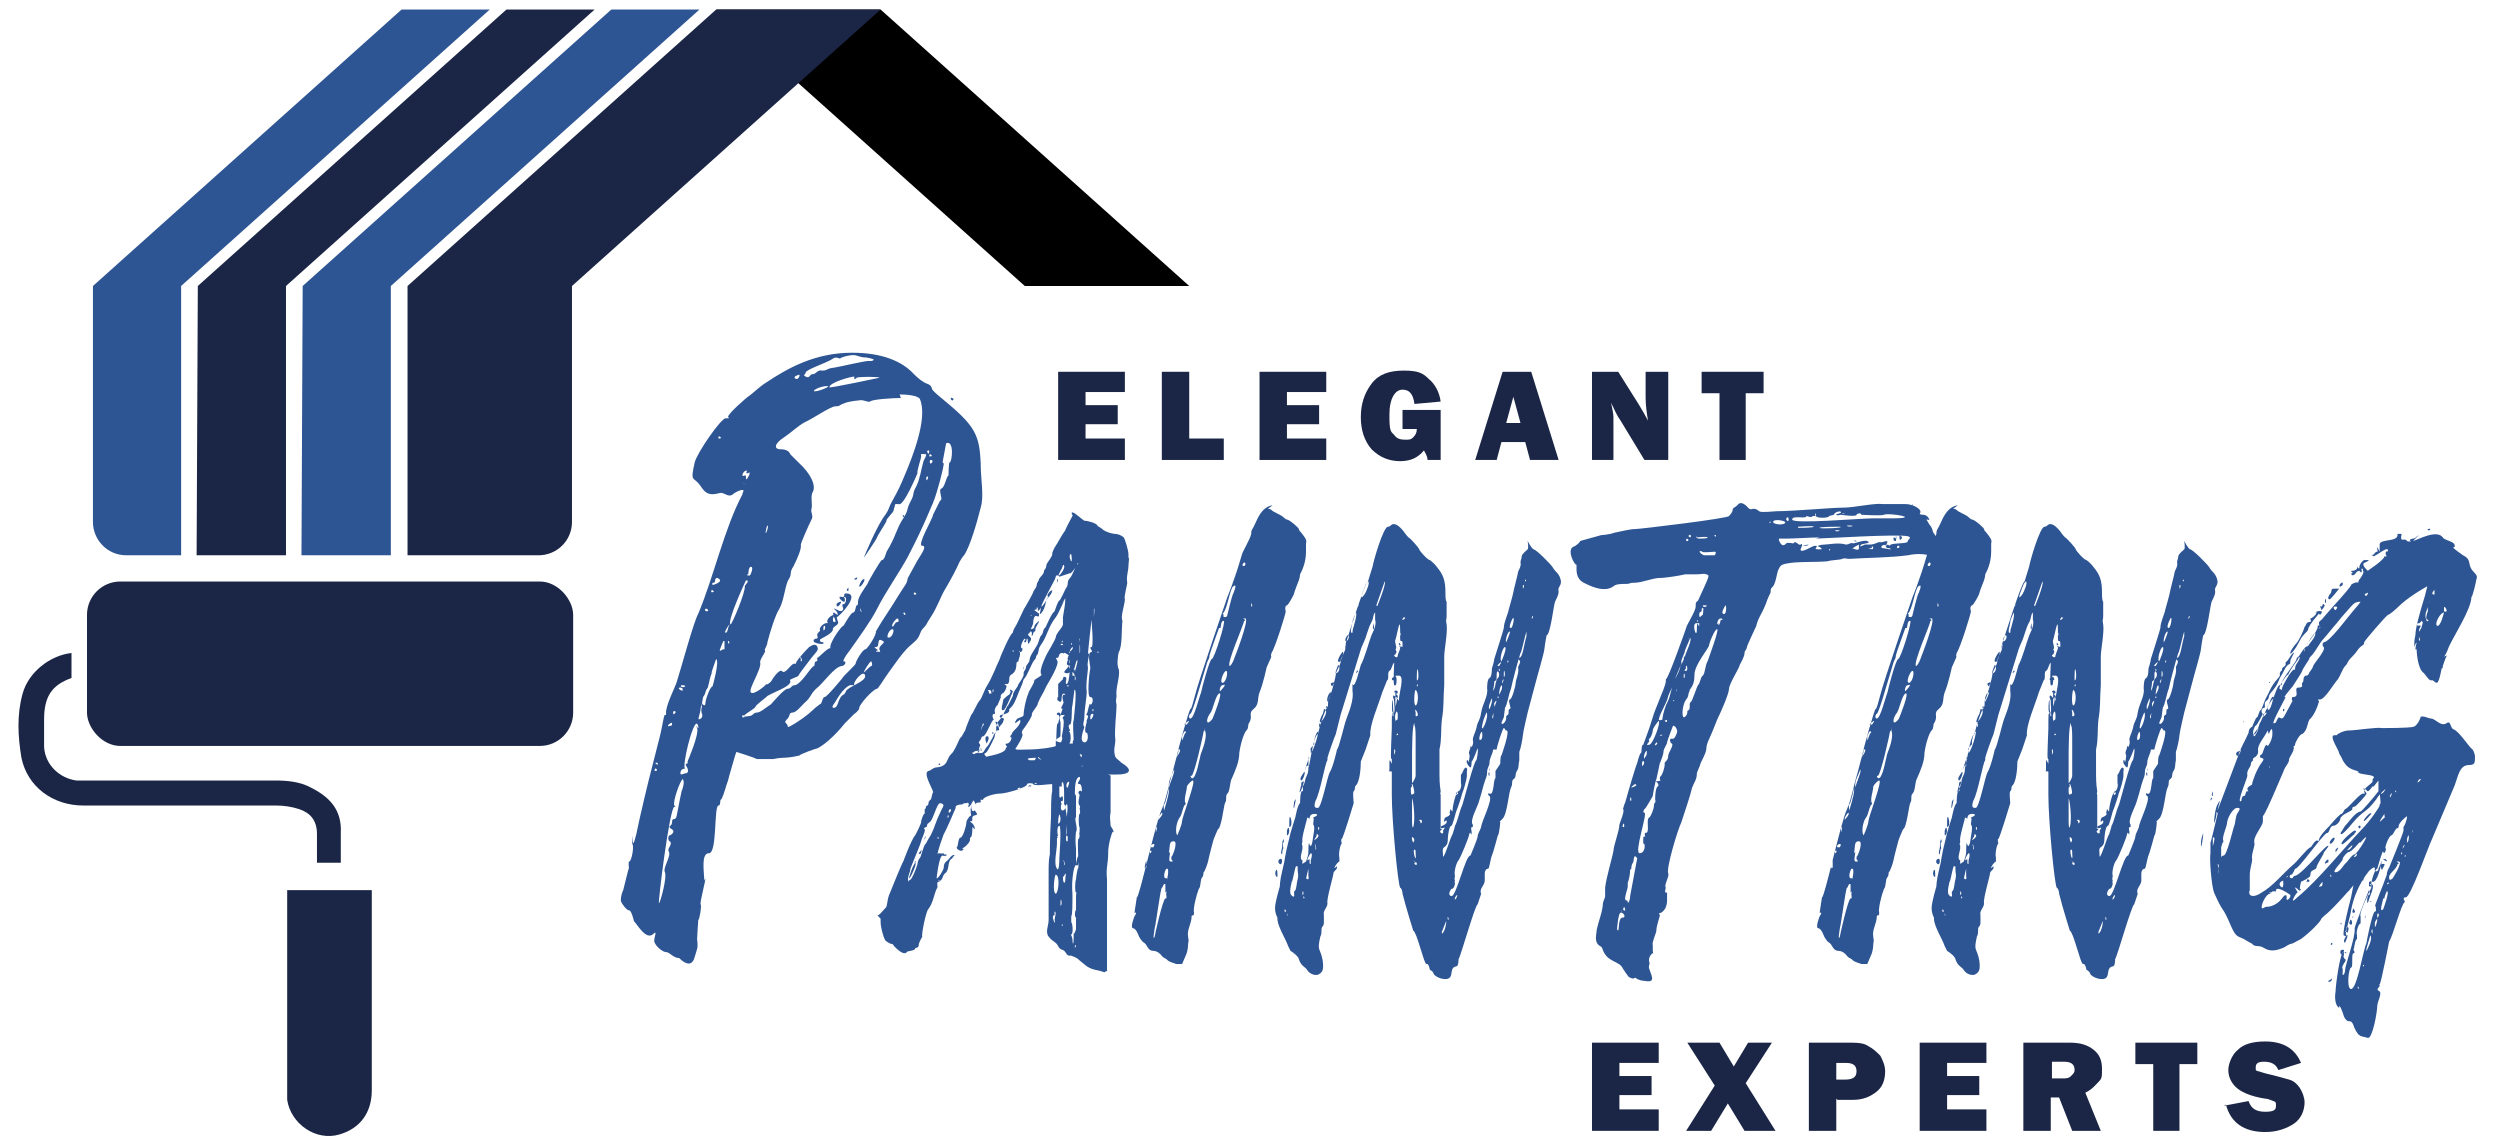
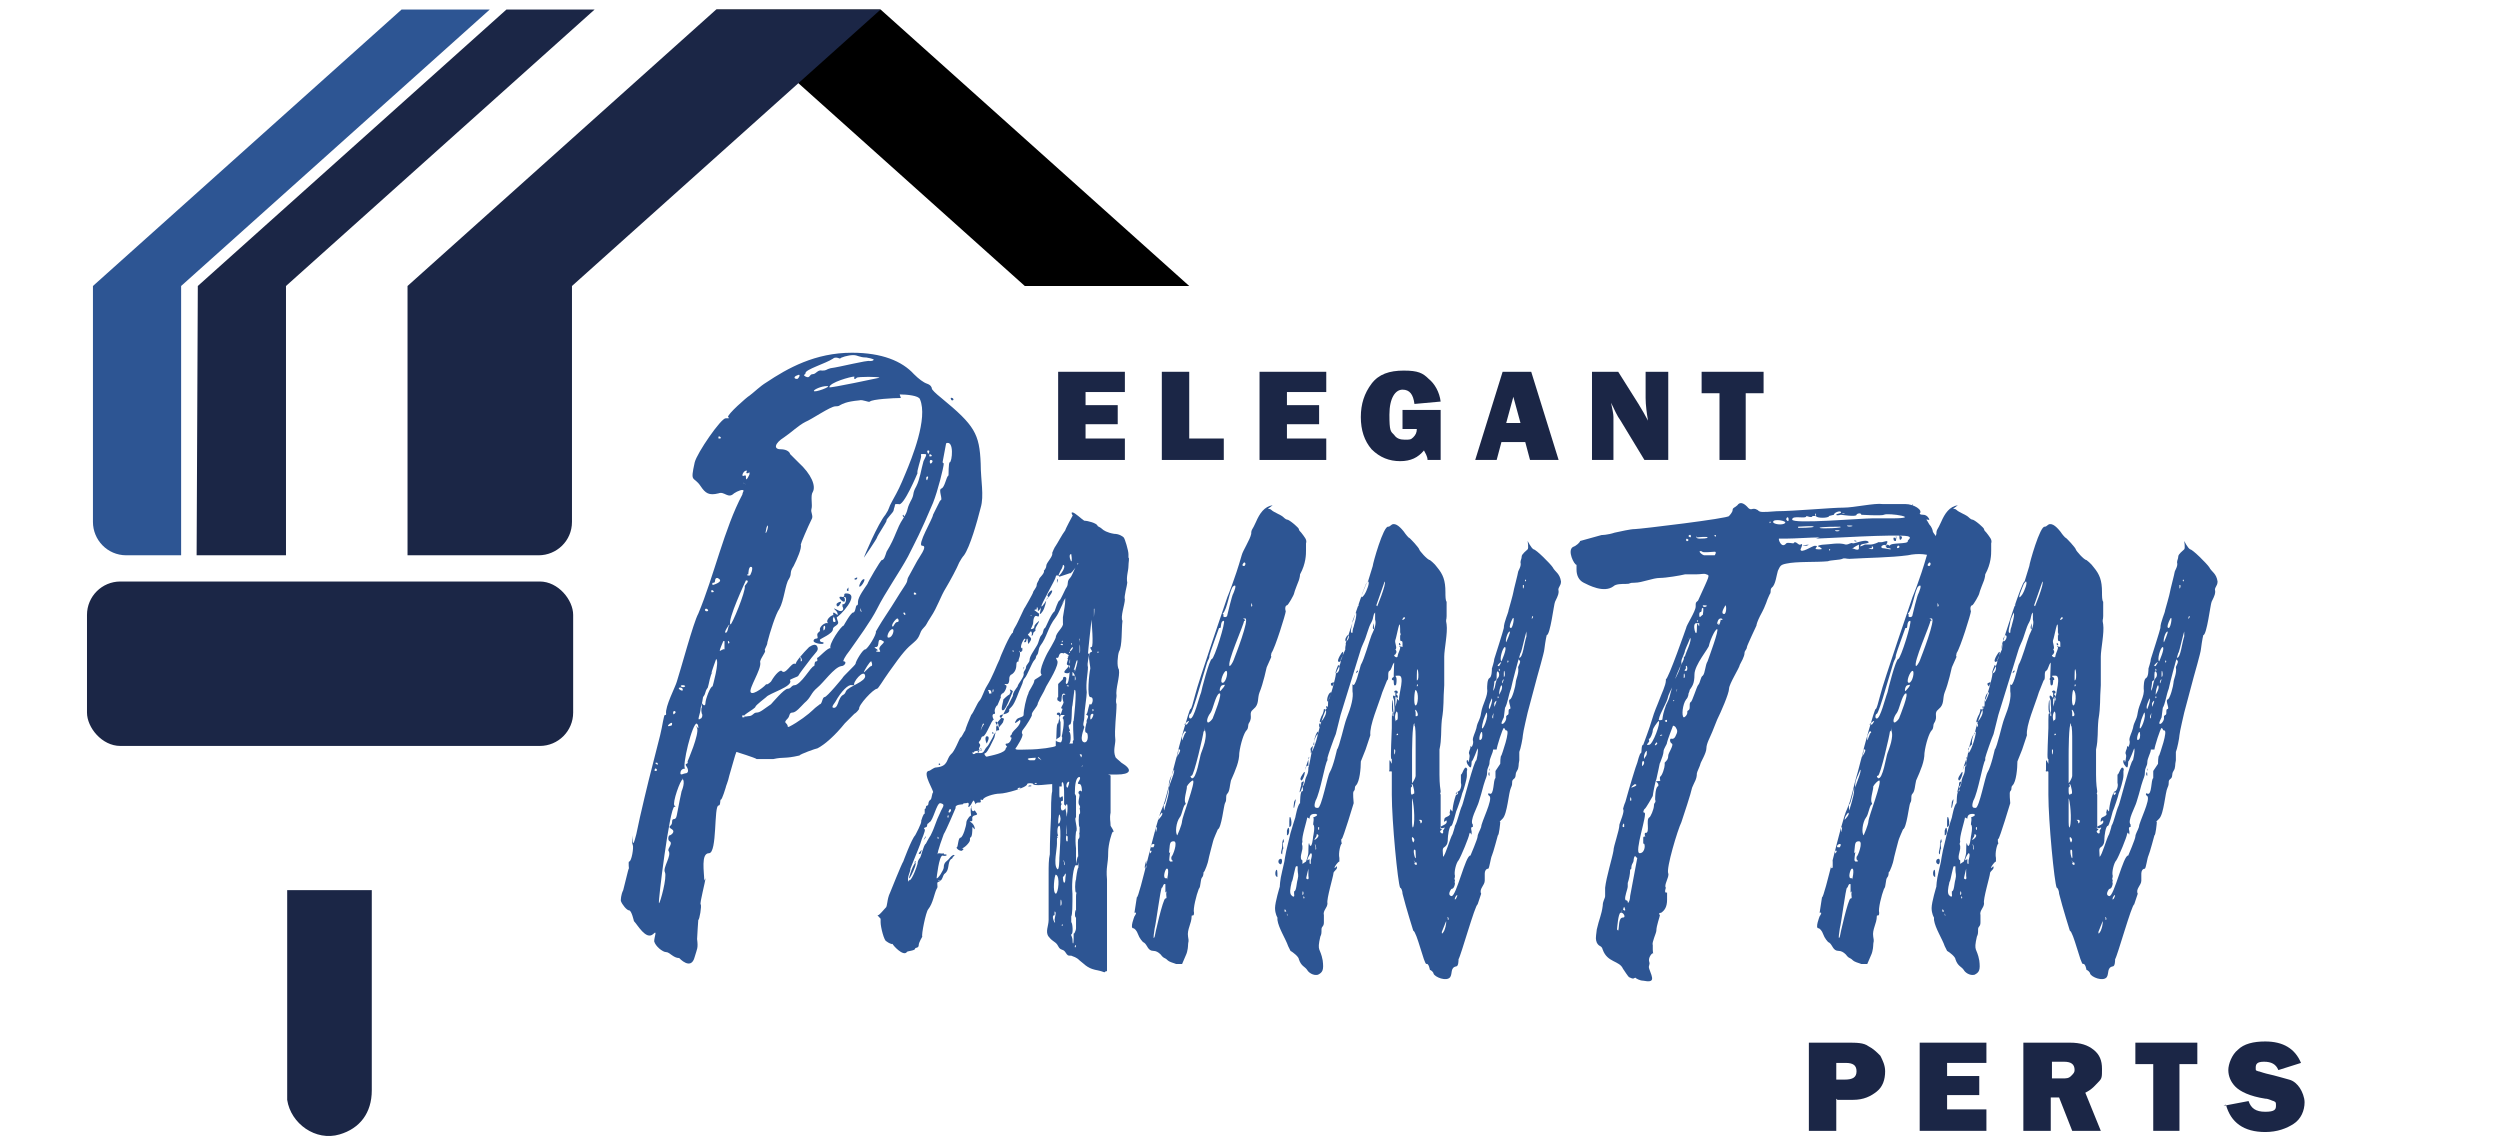
<svg xmlns="http://www.w3.org/2000/svg" id="Capa_1" data-name="Capa 1" version="1.1" viewBox="0 0 209.8 96">
  <defs>
    <style>
      .cls-1, .cls-2, .cls-3, .cls-4 {
        stroke-width: 0px;
      }

      .cls-1, .cls-3 {
        fill: #000;
      }

      .cls-2 {
        fill: #2d5593;
      }

      .cls-3 {
        display: none;
      }

      .cls-4 {
        fill: #1b2646;
      }
    </style>
  </defs>
  <g id="Experts">
-     <path class="cls-4" d="M139.2,93.1v1.8h-5.6v-7.4h5.6v1.7h-3.3v1.1h2.7v1.6h-2.7v1.2h3.3Z" />
-     <path class="cls-4" d="M148.7,87.5l-2.2,3.4,2.5,4h-2.6l-1.4-2.3-1.4,2.3h-2.1l2.4-3.8-2.3-3.6h2.7l1.2,2,1.2-2h2Z" />
    <path class="cls-4" d="M154.1,92.2v2.7h-2.3v-7.4h3.2c.8,0,1.4,0,1.8.3.4.2.7.5,1,.8.2.4.4.8.4,1.3,0,.7-.2,1.3-.7,1.7-.5.4-1.1.7-2,.7h-1.3ZM154,90.6h.8c.7,0,1-.2,1-.7s-.3-.7-.9-.7h-.8v1.4Z" />
    <path class="cls-4" d="M166.7,93.1v1.8h-5.6v-7.4h5.6v1.7h-3.3v1.1h2.7v1.6h-2.7v1.2h3.3Z" />
    <path class="cls-4" d="M176.4,94.9h-2.5l-1.1-2.8h-.7v2.8h-2.3v-7.4h3.9c.9,0,1.5.2,2,.6s.7.9.7,1.6,0,.8-.3,1.1-.5.6-1.1.9l1.3,3.2ZM172.1,90.5h1c.3,0,.5,0,.7-.2s.3-.3.3-.5c0-.5-.3-.7-.9-.7h-1v1.4Z" />
    <path class="cls-4" d="M182.9,89.3v5.6h-2.2v-5.6h-1.5v-1.8h5.2v1.8h-1.5Z" />
    <path class="cls-4" d="M186.6,92.8l2.1-.4c.2.6.6.9,1.4.9s.9-.2.9-.5,0-.3-.2-.4c-.1,0-.4-.2-.7-.2-1.3-.2-2.1-.6-2.5-1s-.6-.9-.6-1.4.3-1.3.8-1.7c.5-.5,1.3-.7,2.3-.7,1.5,0,2.5.6,3,1.8l-1.9.6c-.2-.5-.6-.7-1.2-.7s-.7.2-.7.5,0,.2.2.3c.1,0,.3.1.7.2.9.2,1.5.4,1.9.5.4.1.7.4.9.7.2.3.4.8.4,1.2,0,.7-.3,1.4-.9,1.8s-1.4.7-2.4.7c-1.8,0-2.9-.8-3.3-2.3Z" />
  </g>
  <g id="Painting">
    <path class="cls-2" d="M59.2,73.7c0,.3-.5,2.1-.4,2.2.1.1-.1,1.3-.2,1.3,0,0-.1,1.4-.1,1.6.1.8,0,.8-.2,1.5-.3,1.2-1.3.1-1.3.1-.5,0-.8-.5-1.1-.5s-.9-.5-1-.9c0-.4.3-1-.1-.6-.6.5-1.3-.8-1.6-1.1,0,0-.2-.9-.4-.9s-.6-.5-.7-.8c0-.1,0-.5.2-.9.4-1.6.5-2.1.5-1.7s0,.3,0,.1c0-.1-.1-.8,0-.8.2,0,.4-1.2.3-1.4s0-.6,0-.8v.3c0,.6.1.4.3-.4l.3-1.4c.6-2.6.8-3.4,1.7-6.9.2-.8.3-1.7.4-1.7s.1,0,.1-.1c-.1-.6.8-2.3.9-2.7.3-.9,1.4-5,1.8-5.7,1.3-3.1,2.2-7.2,3.7-10,0-.1.1-.3.1-.3,0-.2-.5,0-.8.2-.5.5-.8-.2-1.3,0-.8.2-1.1,0-1.5-.6-.6-.9-.9-.2-.5-2,.2-.8,2.2-3.7,2.6-3.7s.3,0,.2-.1c-.1-.2,1.6-1.7,1.8-1.8.4-.3.9-.8,1.4-1.1,1.8-1.2,4.1-2.5,7.2-2.5,2.5,0,4.2.7,5.2,1.8.4.4.8.7,1.1.8.3.1.4.3.4.4s.3.4.8.8c2.8,2.3,3.2,3,3.3,5.5,0,1.4.3,2.7,0,3.7-.3,1.2-.9,3.3-1.4,4-.1.1-.3.4-.4.6-.2.5-.8,1.6-1.1,2.1-.5.8-.7,1.6-1.3,2.5-.4.6-.3.6-.6.9-.4.4-.2.7-.8,1.2-.6.5-.9.8-2.1,2.5-.5.7-.9,1.4-1,1.4-.3,0-1.6,1.4-1.5,1.7,0,0-.2.3-.4.4l-.8.8c-.8,1-1.7,1.8-2.3,2.1-.1,0-1.5.5-1.5.6-1.3.3-1.3.1-2.2.3-.6,0-1,0-1.4,0-.1-.1-1.7-.6-1.7-.6-.1.2-.3,1-.6,2-.1.5-.3.9-.3,1,0,0-.3,1-.4,1s0,.5-.2.5c-.4,0-.1,4-.8,4s-.4,1.6-.4,2.3ZM55,64.7c.3,0,0-.3,0-.2-.1.1-.1.2,0,.2ZM55.1,64c-.3,0,.2.3.1.1,0,0,0-.1-.1-.1ZM57.3,65.4c-.2,0-.9,2-.7,2.2s0,.1,0,.1c-.4,0-1.4,8.1-1.3,8.1s.7-2.2.5-2.6c-.2-.4.6-1.4.3-1.8-.1-.2.4-.6.1-.8-.2-.1-.1-.5,0-.5s.5-.3.2-.5c-.5-.3,0-.2,0-.6,0-.5.3,0,.4-.6.1-.6.4-2,.4-2,0,0,.4-.9,0-1.1ZM56.4,60.7c0-.2-.7.4-.1.2.1,0,.1-.1.1-.2ZM56.6,59.9c.3-.2-.2-.4-.1,0,0,0,0,.1.1,0ZM57.1,57.7c-.4,0,.2.4.2.2s-.2-.2-.2-.2ZM57.3,57.5c-.4,0,0,.3.2.1,0-.1-.2-.1-.2-.1ZM58.5,60.7c-.4-.1-1.3,3.7-1,3.8.2.1.1.1,0,0-.2,0-.4.1-.4.4,0,.2.3,0,.4,0,.3,0,.3-.3.1-.6s.2-.1.1-.4c0,0,1-2.3.8-2.8-.3-.6.2.3.1-.1,0-.2-.1-.3-.3-.3ZM59.8,56.4c-.2.2-.3,1-.4,1.3-.3.4-.1.4-.4.8,0,.1-.1.6-.2.9,0,.5-.4,1.2,0,.9.1,0,.2-.3.1-.4-.1-.4,0-.6,0-.5,0,0,0,0,0-.2,0-.2,0-.3,0-.2.1.2.3.3.3,0,0-.3.4-1.4.6-1.4,0,0,.6-2.1.3-2.3,0,0-.4,1.1-.4,1.2ZM59.3,51.3c.3,0,0-.3-.1-.2s0,.2.1.2ZM59.8,49.7c.3,0-.2-.4-.1,0,0,0,0,0,.1,0ZM59.8,49.1s1.1-.3.4-.6c-.3,0-.1.4-.3.4s-.1.1-.1.2ZM60.4,36.8c.3,0-.2-.4-.1,0,0,0,0,0,.1,0ZM60.7,53.8c0,0-.3.7-.3.8s.3-.2.4-.1c0,0,0-.1,0-.3v-.4ZM61.2,52.4c0,0-.5.7-.3.7s.2-.6.3-.6h0ZM61.1,54c.3,0-.1-.4,0-.1,0,0,0,.1,0,.1ZM62.6,48.7c0,0-1.6,3.4-1.3,3.7.1.1,1.3-2.8,1.2-3.2,0-.1.5-.5.1-.5ZM62.4,60.2c.3,0-.2-.4-.1,0,0,0,0,0,.1,0ZM62.6,39.5c-.2,0-.5.6-.1.4.1,0,.1,0,.1.2,0,.4.3-.3.3-.3,0-.2,0-.2-.1-.1-.3.1-.1-.2-.1-.2ZM62.5,40.7c0,0,0-.1-.1-.2q-.1-.1,0,0c0,.1.2.2.2.1ZM75.6,33.4c-.6,0-2.4.1-2.6.3-.1.1-.6-.2-.9-.1-1.1.1-1.4.3-1.6.4-.1.1-.3.1-.4.1-.4,0-2,1.1-2.5,1.3-.6.3-1.2.9-1.8,1.3-.8.5-.9,1-.3,1s.8.3.8.4c0,0,.3.3.7.7,1.1,1,1.5,2,1.2,2.5-.2.3,0,1.1-.1,1.4s.2.6,0,.9c-.3.6-.9,2-.9,2.1.1.3-.3,1.2-.6,1.8-.4.6-.1.6-.4,1.1-.3.4-.4,1.8-.8,2.5-.3.4-.8,2-1,2.8,0,.3-.3.6-.2.7.1.1-.5.8-.4,1,.1.6-1,2.2-.8,2.5s1.3-.6,1.3-.7q0-.1,0,0c0,.1.2,0,.4-.2.4-.7.8-1,.9-.9.3.4.8-.7,1.1-.6.1,0,.2,0,.1,0-.1-.1.6-.9,1.1-1.4.3-.2.6-.3.7,0s-.1.4-.5.9c-.6.8-1,1.3-1.1,1.5,0,.1-.8.3-.7.4.3.5-1.8,1.1-2,1.4,0,0-.9.7-.9.8,0,.2-1.7,1-.6.8.4,0,.4-.3.7-.3s.6-.3,1.2-.7c.1-.1,1.1-1.3,1.4-1.3s.3-.3.6-.3c.2,0,.6-.4.9-.8.3-.4.6-.8.7-.8.1,0,0-.4.2-.4s0-.3.1-.3.9-.9,1.1-.8c0,0,0,0,0,0-.2-.3.9-1.9,1.1-1.9,0,0,.6-1.1.8-1.1s.2-.6.3-.6.1-.1.1-.3c0-.4.6-1.2.8-1.5,0-.1,1.1-2,1.2-2,.2,0,.3-.4.4-.7.8-1.3.8-1.9,1.4-2.8.5-.8.2-.6.6-1.4.4-.7.1-.6.5-1.3.3-.6.4-1.4.6-2.1.3-.6.3-.6,0-.6s-.2,0-.2.2c0,.2-.4,1.3-.3,1.4,0,0-1.2,2.9-1.6,2.6,0,0-.3,0-.3,0q-.1.1,0,0t0,.1c0,.1-.1.3-.1.4,0,.2-.7.8-.6.9,0,.1-.8,1.3-.8,1.4s-1.1,1.7-1.1,1.7c0-.1,1.2-2.9,1.8-3.6.4-.6.2-.5.6-1.2.5-.9.6-1.1,1.1-2.3s1.9-4.6,1.2-6.2c-.1-.3-1.1-.4-1.7-.4ZM62.9,48.3c.1,0,.3-.6.2-.7-.3-.2-.3.6-.3.6-.2,0-.1.1,0,.1ZM64.3,44.4c-.2.9.3-.3.1-.3,0,0-.1.2-.1.3ZM79.2,38.9c0,.3-.5,2.3-.9,3.3-1.1,2.6-1.4,3.1-2.1,4.5-.7,1.3-1.9,3-2.6,4.4-.5,1-1.6,2.5-2.3,3.5-.4.5-.6.9-.5.9.3,0,.1.4-.2.4-.6.1-1.5,1.4-2,1.8-.6.5-.5.8-1.1,1.3-.3.3-.7.8-1,.8s-.2.3-.4.5c-.4.4-.1.3,0,.6,0,.1,0,.1.1.1.8-.4,1.7-1.1,2-1.4.3-.3.5-.4.6-.5.2,0,.2-.6.4-.6s1.5-1.6,1.5-1.6c0-.1,1.1-1.1,1.1-1.2,0-.2.6-1.2.8-1.2s1-1.3.9-1.5c0,0,.4-.7.8-1.3.8-1.2,1-1.6,1.6-2.5.4-.6.1-.4.4-.9l.6-1.1c.2-.4,1-1.4.5-1.4s.9-2.3.9-2.6c0,0,.6-1.2.6-1.2.3,0-.2-.9.1-1,.3-.1.4-1,.6-1.1,0,0,0-1.1.1-1.1.2,0,.4-1.9-.3-1.6,0,0-.3,1.6-.3,1.6ZM66.9,31.8c.1,0,.4-.5,0-.3-.3.1-.3.3,0,.3ZM67.2,55.5c.3,0-.2-.7,0-.2,0,.1,0,.2,0,.2ZM71.6,29.8c-.4,0-1.1.2-1.1.3,0,0-.4-.2-.6,0-.6.4-2.3.9-2.3,1.2,0,.2-.3.1,0,.3.4.2.3-.2.6-.2s.4-.4.8-.3c.4,0,.3-.1.7-.2.8-.1,3.1-.7,3.3-.6,0,0,.3,0,.3-.1.1,0,0-.1-.6-.2-.6,0-.7-.2-1.1-.2ZM70.3,51.8c-.1,0-.1,0,0,.3.2.4-.4.4-.4.7,0,.4-1.1.8-1.1.9,0,.3.4.1.3.3,0,.1-1,0-.8-.3.1-.2.4,0,.3-.3-.1-.4.3-.3.2-.6,0-.2.4-.6.7-.5q.1,0,0,0c-.4-.3.8-1.1.4-.4,0,.2,0,.3.1.3s.2,0,0-.4c-.3-.8.3-.1.3-.2,0,0,0-.2-.1-.3-.3-.3-.3-.3.1-.1.3.2.6,0,.4-.3,0-.2,0-.3,0-.2.3.1.4-.6.2-.6s0,0,0,.2c.1.6-.9-.4-.2-.2.3,0,0-.3.3-.3,1.3,0-.6,2-.8,2ZM68.3,32.8c0,.2,1.6-.4,1.1-.4s-1.1.3-1.1.4ZM69.1,52.9c.2,0,.2-.6,0-.3,0,.1,0,.3,0,.3ZM71.9,31.7c-.3.3-.2-.1-.2-.1-.3,0-2.1.5-2.1.9,0,.1,4.2-.8,4.2-.8,0-.1-1.8-.1-1.9,0ZM71.5,57.5c0,0,0,.1,0,0-.3-.1-.9.5-1.4,1.4-.3.4-.3.5-.1.5s.3-.3.4-.6c.3-.7.4-.3.6-.8.2-.4,1.7-.8,1.6-1.3-.1-.6-1.1.6-.9.8ZM70.2,50.7c0-.1.6-.4.3,0-.1.2-.3.3-.3,0ZM71.2,49.3c0,0,0,.3,0,.3-.3,0,0-.3,0-.3ZM71.7,48.6c-.1,0,.4-.3.2,0,0,0-.1.1-.2,0ZM72.1,49.2c0-.1.2-.6.4-.6s-.3.8-.4.6ZM72.3,51.3c0,0-.2-.5-.1-.1,0,.1.1.2.1.1ZM72.5,56.4c0,.1.5-.5.6-.5.2,0,0-.5,0-.4-.1,0-.6.8-.6.9ZM73.7,54.6c-.3,0-.2.1,0,.1s.2,0,.1-.2c-.1-.3.6-.6.3-.7-.6-.4-.2.5-.6.5s.5.3,0,.3ZM74.5,31.9c0,0-.1-.5,0-.1,0,.1,0,.2,0,.1ZM74.9,52.8c-.3,0-.6.8-.3.7.3,0,.5-.7.3-.7ZM74.9,52.6c.1,0,.2-.4.4-.4s.1-.3,0-.3-.7.7-.3.7ZM75.8,43.2c.3.4-.2.1,0,0h0ZM75.9,51.4c-.2,0,0,.2,0,.2.2,0,0-.2,0-.2ZM76.8,49.9c.3,0-.2-.4-.1,0,0,0,0,0,.1,0ZM77.8,40.3c0,0,.2-.4,0-.3-.1,0-.1.3,0,.3ZM77.9,38.1c0,0,.2-.3,0-.3s0,.3,0,.3ZM78.1,38.3c.3,0-.2-.4-.1,0,0,0,0,0,.1,0ZM78.1,38.6c-.1,0-.1.3,0,.3s.3-.3,0-.3ZM79.9,33.6c-.1,0-.2-.3,0-.2.1,0,.2.2,0,.2Z" />
    <path class="cls-2" d="M88.1,72.5c0-.2,0-.6,0-.7,0-.2,0-1.5.1-3.2,0-.7,0-1.8.1-2.2,0,0,0-.4,0-.6-.3,0-1.5.2-1.6,0,0-.1-.5-.1-.5,0,0,.3-1.8.8-2.3.8s-1.4.3-1.4.5c0,.1-.3-.1-.2.1.1.3-.4,0-.4.3,0,.1,0,.1,0,0-.2-.2-.1-.6-.4,0-.2.3-.3.3-.2,0q0-.2-.2-.1c-.1,0-.3,0-.3.1,0,0-.7,0-.6.3,0,0-.8,1.9-1,2.2,0,0-.6,1.6-.5,1.7,0,0,0,0,0,0,0-.2.3,0,.5-.1,0,0,.1,0,0,0,0,.1,0,.1.1.1.3,0,.1.2-.2.1-.3,0-.5,1.9-.5,1.9.1.1.6-.7.6-.9,0-.5.3-.5.5-.8.2-.3.4,0,.1.1-.3.3-.1.9-.5,1.2-.2.1-.2.7-.5.6-.3,0,.3.1,0,.1s0,.4-.2.6c-.2.4-.3,1.2-.7,1.7-.2.2-.6,2.2-.5,2.3,0,0-.3.5-.3.7,0,.3-.3.2-.3.3,0,.2-.7.2-.7.3-.3.4-1.2-.6-1.2-.7s0-.1,0,0c0,.1-.4-.1-.5-.2-.2,0-.5-1.2-.5-1.6s0-.3,0-.3-.4-.4-.2-.3c.1,0,.5-.5.6-.6.2-.1.1-.7.4-1.3,0,0,1-2.5,1.1-2.6,0,0,.7-1.9,1-2.2,0,0,.6-1.1.5-1.2,0,0,.2-.7.3-.6,0,0,0,0,0-.1,0-.1,0-.2,0-.3.2-.1,0-.2.2-.3.2,0,0-.3.3-.5.1-.1.1-.5.2-.6s-.9-1.6-.4-1.8c.2,0,.4-.3.7-.3,1-.1.8-.7,1.2-1.1.3-.2.7-1.3.8-1.4.1,0,.3-.5.4-.6,0-.1.4-1.1.5-1.3.2-.2.5-1,.7-1.2.2-.2.4-.9.6-1.2.5-.8.8-1.7,1.1-2.3,0-.1.9-2.2,1.1-2.2,0,0,0-.2.2-.5.2-.3.8-1.7.8-1.6,0,0,.7-1.2.7-1.3,0-.1.3-.4.3-.6,0-.2.2-.4.2-.5s.5-.5.4-.7c0,0,.2-.2.2-.4,0-.3.6-.8.5-1.1,0,0,.2-.5.3-.6.2-.3.5-.9.8-1.3,0-.1.6-1.2.6-1.2.1,0-.2-.3,0-.3s.8.6,1,.7c.3,0,1,.2,1.1.4,0,.1.2.1.4.3.1.1.4.3,1,.4.4,0,.7.2.8.3.1.1.4,1.1.4,1.4,0,.2,0,.3,0,.3.1,0,0,.4,0,.7,0,.4-.2.9-.1,1.4,0,.2-.3,1.2-.2,1.4,0,.4-.4,1.5-.2,1.8-.1.7,0,2.1-.3,2.6-.1.3-.2,1.2,0,1.5.1.6-.3,1.6-.2,2.2,0,.2-.1.4,0,.7,0,.9-.2,2.1-.1,3,0,.4-.2.9,0,1.4,0,.1.3.3.5.5,1,.6.8,1-.4,1s-.5,0-.5.1c0,1,0,1.3,0,2.1,0,.3,0,.7,0,1-.1.5,0,.7,0,1.1,0,0,.4.6.2.5-.1,0-.4,1.1-.4,1.7,0,1.1-.2,1.2-.1,2.3,0,1.3,0,1.5,0,1.5s0,.2,0,.4c0,.5,0,.4,0,1,0,.6,0,1.2,0,1.5,0,.4,0,.4,0,1.2,0,.5,0,1.1,0,1.5,0,.6,0,.6,0,.6-.3,0,0,.2-.5,0-.9-.2-1-.2-1.8-.9-.3-.3-.5-.3-.7-.4-.3,0-.3,0-.5-.3-.2-.3-.4-.1-.6-.5-.2-.4-.4-.3-.8-.8-.3-.4,0-.9,0-1.4,0-.5,0-1.2,0-1.7s0-1.6,0-2.2,0-1.2.1-1.6ZM77.9,69.1c0,0-.1,0-.1.2,0,.2-.4.1-.2.3.1.1-.3.9-.3,1s-.5,1.3-.5,1.3c0,0-.4,1-.4,1,0,.3-.2.5-.2.9s.1,0,.1,0c0,.3.4-.3.7-1.3,0-.2.1-.4.2-.5.1-.1.3-1.1.5-1.2,0,0,.2-.4.4-.7.4-.8.4-1.1.8-1.9.2-.5.5-.7,0-.8-.3,0-.6,1.5-.9,1.6ZM76.8,72.4c.3,0-1,2.5-.3.6.1-.3.3-.6.3-.6ZM76.8,72.4c-.2,0,.2-.3,0,0,0,0,0,0,0,0ZM77.1,71.6s.4-.5.2-.1c0,.2-.2.2-.2.1ZM77.5,70.5c0,0,.2-.4.2-.3,0,.1-.2.3-.2.3ZM78.7,70.4c.2,0-.1-.4,0,0,0,0,0,0,0,0ZM78.9,64.2c-.3,0,0-.3,0,0,0,0,0,0,0,0ZM78.9,69.6s0-.3,0,0c0,0,0,.1,0,0ZM79.6,68.5c0-.3-.2.2,0,.1,0,0,0,0,0-.1ZM79.6,68.1c0,.3.4-.2.1-.2,0,0-.1.2-.1.2ZM79.8,72c-.2,0,.3-.4.3-.2,0,0-.2.2-.3.2ZM82,68.3q0,0,0,0c0,.2-.5,0-.4.5,0,.3-.5-.1,0,.3.1.1.2.3.2.4,0,.3-.2-.3-.2,0,0,.2,0,.8-.2.8,0,0,0,0,0,.2,0,.2-.5.7-.7.7s-.2,0,0,0,.2.1,0,.2c-.3,0-.5-.3-.4-.3.1,0,.1-.8.3-.8s.5-1,.5-1.3c0-.2.4-.7.4-.5s0,0,0,0-.1-.7,0-.7c.1,0,0-.2,0-.2s0,.7.3.4ZM88.9,48.4c0-.1-.3-.2-.3,0,0,.2-1.3,2.4-1.2,2.5.1,0,.4-.5.4-.5,0,0-.1.6-.3.9s-.3.3-.2,0c.1-.3,0-.4,0-.2l-.2.2c0-.2,0-.4-.1-.3,0,0,0,0,0,.1,0,.1-.1,0-.2.1,0,0,.4.3.4.3,0,.2,0,.3-.2.2s-.3.3-.3.6c0,.1-.2.5-.2.5,0,0,.3,0,.3-.2s.3-.4.4-.5c0,.2-.4.6-.3.8,0,.1-.2.1-.2.3,0,.1-.2.3-.1,0,0-.2-.1-.3-.2-.1s-.2,0-.1.2.4.2.1.6c-.2.4-.1-.3-.2-.3-.1,0,0,.3-.2.3s.2-.3,0-.3c-.1,0-.4.6-.3.8,0,.3,0-.2.1,0,0,.2-.1.4-.2.3,0-.2-.2,0,0,.2,0,.3-.2.5-.1.6,0,0-.2,0-.2.2,0,.4-.1.7-.4.9-.1,0-.2.2-.2.3,0,.2,0,.6-.3.5-.2,0-.1,0,0,.1.2,0-.1.7-.3.7s0,0,0,0c0,0-.2.2-.1.3,0,0,0,.1,0,0,0,0-.1,0,0,0,0,0-.3.7-.3.7-.1,0-.3.4-.2.6,0,0,0,.1,0,.1-.4,0-.1.5-.1.5-.2,0-.6,1.3-.9,1.4-.2,0-.1.2-.3.4-.2.2.2.2,0,.5-.2.4.3,0,.2.2s-.7,0-.7.3c0,0,0,0,0,0-.1-.3-.2.3.2,0,0,0,.3,0,.4,0,.3,0,.3-.3.5-.5.2-.2.2-.3.5-.8.1-.3.3-.5.3-.5,0,0,0-.3,0-.4.2-.4,0-.3.3-.6s.6-1.2.7-1.2c0,0,.3-.6.4-.8,0-.3.2-.5.4-.8,0-.2.6-.8.5-1.1,0-.2.2-.3.2-.5s.3-.4.3-.6c0-.3.3-.7.6-1.2.2-.3.2-.7.4-.9.2-.2.1-.5.3-.6.1-.1.5-1.2.8-1.4,0,0,.3-.9.4-.9.1,0,.5-1,.6-1.1.2-.3,0-.5.3-.8.2-.2.4-.9.6-1.1.2-.2,0-.2,0,0-.3.5-.6.8-.6.7ZM80.5,63.7s0-.4,0-.1c0,0,0,.2,0,.1ZM82.1,63.2c0,0,0-.2.2-.2s0-.2,0-.2c0,0-.4.3-.2.4ZM82.5,60.7s-.2.5-.2.6c0,.2-.2.2,0,0,.1-.3.3-.6.3-.5ZM89.4,50.3c-.3.4-.5,1.1-.8,1.5-.7.9-.7,1.6-1.3,2.4-.2.3-.1.6-.3.8-.1.1,0,.2-.2.4-.2.2-.6,1.3-.8,1.5-.2.2-.1.3-.3.7-.2.4-.5,1.4-.8,1.7s-.2.2-.2.3c0,.4-.8.3-.8.5,0,.3.5,0,.3.4,0,.2-.3.4-.4.6v-.2c0-.4-.5-.5-.1,0,.2.3.2.4,0,.4s-.2.6-.3.7c-.1.2-.5,1.1-.7,1.2-.2,0,0,.3.1.3.4-.1,1.6-.3,1.6-.7,0,0,0,0,0,0,.1,0,0,.1,0,.1s0-.2.1-.2c.1,0-.3-.3,0-.3.2,0,.4-.3.4-.6s0-.3.4-.7c.2-.2.4-.5.3-.7,0,0-.7.6-.3,0,.1-.2.6-.2.6-.4,0-.4.2-1.4.4-1.8,0-.2.5-.8.5-1.1,0-.1.7-.4.6-.5-.3-.3.5-1.8.5-1.8,0,0,.6-1,.7-1.3,0-.4.7-.9.6-1.2,0,0,0-.3,0-.5.1-.7.2-1,.2-1.6l-.3.5ZM82.9,61.8c-.3-.1-.2.4-.1.6,0,0,.3-.5.1-.6ZM83.2,58.2c.1.1.1.2,0,0,0-.1,0-.3-.2-.3s0,0,0,.3ZM83.3,61.6c.2,0-.1-.4,0,0,0,0,0,0,0,0ZM83.3,59.3c-.2,0,0-.2,0-.2,0,0,0,.2,0,.2ZM83.3,58.1c.1,0,.1-.4,0-.2,0,0,0,.2,0,.2ZM83.7,58.5c-.2,0,.2-.9.3-.9.3,0-.3.9-.3.9ZM84.7,58.3c-.1,0-.5.4-.5.4,0,.2-.3,1,0,.9.2,0,.8-1.6.8-1.6,0,0-.4-.3-.2,0,0,0,0,.1,0,.1ZM84.3,57.6c-.2,0,0-.6,0-.1,0,0,0,.1,0,.1ZM84.5,56.9c-.2,0,.3-1.1.4-.9,0,0-.3.9-.4.9ZM84.9,61.9c-.3,0,.1-.5,0-.1,0,0,0,.1,0,.1ZM85,54.7c.2,0-.1-.3,0,0,0,0,0,0,0,0ZM85,55.8c-.2,0,.2-.5.2-.5,0,0,0,.5-.2.5ZM89.2,57c0,0,0-.2.1-.2.4,0,0,.5.2.6.3,0,.3-1.9.3-2.2.3,0-.5-.5-.5-.4s0,0-.2,0c-.3,0-.2.5-.4.4-.1,0-.1,0,0,.2.3.3-.8,2-.9,2.2-.3.7-.4.7-.7,1.4,0,.3-.6.8-.5,1,0,.1-.4.8-.8,1.3,0,0-.1.2,0,.3.1.2-.5,1.1-.5,1.1-.3.3.3.2.9.2,1.1,0,2.3-.2,2.4-.3,0,0,0-.1,0-.2s0-.2,0-.2c.1,0,0-1.6.2-1.5,0,0,.2-.7,0-.7s-.1-.2,0-.2.2,0,.2.2c0,.1,0,.2,0,.1-.2,0,0,.5,0,.5s0,.5,0,.8c0,.5,0,.4-.3.6s.2.3.3.3.2-.4.1-.5c0,0,.3-1.3.1-1.5-.1,0,.1-.3.2-.3-.1,0-.2,0-.4,0,0,0,.3-.9.3-.9,0,0-.3-.8,0-.8.2,0,.1,0,0-.1-.4,0,0,1-.5.6-.1,0-.1-.3,0-.3v-1.1ZM85.5,54.3c0,.2-.3-.1,0,0,0,0,0,0,0,0ZM85.4,66.2c0,.1.4,0,.2-.1,0,0-.2,0-.2.1ZM85.6,54.9c-.2,0,0-.3,0-.3,0,0,0,.3,0,.3ZM85.7,54.5c0,0,0-.3.1,0,0,.1,0,.2-.1,0ZM85.9,56.2c0,0,.1-.3,0-.2,0,0,0,.2,0,.2ZM86.2,55.6c0,0,0-.3,0-.1,0,0,0,.2,0,.1ZM86.3,66c0-.2.6,0,0,0,0,0,0,0,0,0ZM86.3,51.7c0,0,0,.2,0,0,0-.1.2,0,.3,0,0-.1-.3,0-.3,0ZM86.4,63.8c.2,0,.2,0,.4,0,.1,0,.2-.3,0-.2,0,0-.9,0-.4.2ZM86.9,65.7c-.3.2.4,0,0,0h0ZM87.4,63.8s-.3-.4-.3-.2c0,0,.3.2.3.2ZM87.9,50.2c0-.1.2,0,0-.2,0-.2.4-.6.4-.4s-.5.8-.5.7ZM88.5,76.8c-.4,0,.2,1.1,0,.4,0-.2.2-.7,0-.7,0,0,0,.3,0,.3ZM88.6,76.2s0-1.7,0-1c0,.5,0,.9,0,1ZM88.6,75c.2,0,.4-1.5,0-1.6-.1,0-.3,1.5,0,1.6ZM88.7,70.2c.2.1,0,0,0,.2,0,.2,0,.1,0,.4,0,.5-.3,1.7,0,2.1.2.3.2-.8.2-.9,0,0,.2-2.7,0-2.7-.2,0-.2.7-.1.8ZM88.6,54.6s.3-.1,0,0c0,0-.1,0,0,0ZM88.7,48.7c.2-.4,0,.3,0,.2s0,0,0-.2ZM88.8,75.9s-.1-.3,0,0c0,0,0,0,0,0ZM89,68.7c-.1-.8-.2,0-.2.3,0,.3.2,0,.2-.3ZM89,47.9c-.6,1.1.7-.4.2-.5,0,0,0,.2-.2.5ZM88.9,66c0,.3,0,.3,0,.7,0,.6.3-.2.3.3s0,.2,0,.2c-.3,0-.1.3-.1.3-.1,0-.1.4,0,.5.2.1.5-.3.2-.5,0,0,0-.2,0-.1,0,0,0,0,0-.7,0-.3,0-1.3-.2-1,0,0,0,.2,0,.3ZM89.4,59.2c0,.1.1.5-.2.3-.2-.1-.2,0,0-.4.1-.4.4,0,.3.1ZM89,54.1s.2.1.2,0-.2-.1-.2,0ZM89.1,77.7c.2,0,0-.3,0,0,0,0,0,0,0,0ZM89,75.7v.3s0,0,0,0c.2,0,0-.9,0-.3ZM89.1,53.9c.2,0,0-.3,0,0t0,0ZM89.8,55.3s-.1.3,0,.4c0,.3-.2,0,0,.5q0,.3-.2.3c-.8,0,.4-.6,0-.7-.2,0,.1-.5,0-.5s.2-.3,0-.2c0,0,0,0,0,0s0-.1.2-.1c.2,0,0,.3.3.3ZM89.3,75.4s0-.7,0-.3c0,.1,0,.3,0,.3ZM89.2,62.5s.3,0,0,0c0,0-.1,0,0,0ZM89.2,73.6c0,.6.2.6.2.2,0-.3.1-.4,0-.5,0,0,0,0-.1.2ZM89.3,72.6c.2,0-.2-.8,0-.2,0,0,0,.2,0,.2ZM89.4,71.9s0-.1,0-.2c0,0,0,.3,0,.2ZM89.5,70.1s-.1.2,0,.5c0,0,0,0,.1,0,0-.2,0-.4,0-.4ZM89.4,70.7s0,.1,0,.2h0c0-.1,0-.2,0-.2ZM89.5,70s0-.8,0-.8c0,0-.1,1,0,.8ZM89.5,68.4c0,.6.2-1.1,0-.9s0,.6,0,.9ZM89.6,66.9c0-.1,0-.7,0-.2,0,.4,0,.4,0,.2ZM89.7,57.6c0-.2-.4,0,0,0,0,0,0,0,0,0ZM89.6,66.1c0,0,.2-.5.1-.5-.2,0-.3.5-.1.5ZM89.7,61.4c.2,0,.2,1,0,1,0,0,0,0,.2,0,.3,0,0-.1.2-.3,0-.1-.1-1.7,0-1.6,0,0,.3-2.6.1-2.6s0-.2,0-.3c0,0-.2,1.6-.2,1.6-.1.2,0,1.5-.2,1.6-.2,0-.1.3,0,.5,0,0,0,0,0,0ZM89.8,61c0,.1,0,.2,0,.2,0,0,0-.6,0-.2ZM89.8,54.7c-.2,0,0,.2,0,0s0,0,0,0ZM90.3,66.8c0,.9,0,1.8,0,1.8-.2,0,.2,1,0,1.2,0,.1-.1.5,0,1.4,0,.4,0,1.3,0,1.3,0,0,.2-1.1.2-.4,0,.4,0,.6-.2.5-.2,0-.4,1.4-.3,2.4,0,.3,0,.5,0,.6,0,.2,0,1.2-.1,1.3,0,0,0,.5,0,.5.1,0,.2,1,0,1,0,0,0,0,0,.1s0-.1.1.3c0,.5.1.5.1,0s0-.5,0-.6c0,0,0,0,0,.1,0,.2.2-.2.2-.4,0-.7,0-.9,0-.9-.2,0,0-1.1,0-.4q0,.2,0,0c0-.3,0-1.1,0-1.4s.1-.3,0-.3-.1-.9,0-1.1c0-.1.1-.9.2-1,0,0,0-.2,0-.4,0-.5-.1-1.9,0-2,.2-.1,0-.7.1-.5,0,0,0,0,0,0,0-.1,0-.4,0-.5-.1,0-.1-1.1,0-1.1.1,0,0-.5,0-.5s.1,0,0-.2c-.2-.2,0-.7,0-.9-.3-.3.2-.5.2-.2,0,.1,0,0,0,0,0-.1,0-.7-.2-.7-.4,0,.2-.4,0-.6-.3,0-.4.6-.4,1.4ZM89.9,54.4c-.4.6.3,0,.1-.1,0,0,0,0-.1.1ZM89.9,46.5c-.3,0,0,.7,0,.6.1,0,0-.6,0-.6ZM89.9,54.1c.2,0-.1-.3,0,0,0,0,0,0,0,0ZM90.2,56.7c0,0,0,.5,0,.4.2-.1-.1-.7-.2-.7,0,0,0,.2,0,.3ZM90.3,79.4c0,0,0-.2-.1,0,0,.1,0,.2.1,0ZM90.2,56.2c0,.2,0,.3,0,.2s.3-.9.2-1c-.1,0-.2.7-.3.8ZM90.4,49c0,0,0-.4,0-.2,0,.1,0,.2,0,.2ZM90.5,55.3s0-.2,0-.2c0,0,0,.4,0,.2ZM90.6,54.8c.1,0,0-1.2,0-.5,0,.4,0,.5,0,.5ZM90.6,53.6c-.1,0,0,.1,0,.3q0,0,0,0c0,0,0-.2,0-.2ZM90.7,67.7s-.1-.4,0-.2c0,0,0,.2,0,.2ZM90.8,64.3c.2,0,0-.1,0,0-.1.1,0,.1,0,0ZM90.7,63.5c0,.2.2-.2,0-.2s0,.1,0,.2ZM91.4,54.8c0,.4-.2.8-.1,1.2,0,.5-.2,1.3-.1,2.1,0,.4-.2,1.5-.2,2s-.2.7,0,.9c0,.1-.5,1.2,0,1.3.4,0,.3-.8.2-.8-.3,0,0-.9,0-.9-.1-.2.3-.5,0-.6,0,0-.1,0,0-.1s.2-1,.3-.8c.1.2.4-.6,0-.6-.3,0-.1-2,0-2.4,0-.3-.3-1.3.1-1.4.2,0-.3-.4,0-.4.2,0,0-2.2,0-2.3,0,0-.3,2.7-.3,2.9ZM91.5,61.4s0-.3,0,0c0,0,0,.1,0,0ZM91.5,60.3c0,.3.4-.4.2-.4s-.2.2-.2.4ZM91.7,59.7c.2-.1-.1-.4,0,0,0,.1,0,.2,0,0ZM91.8,51.8c0-.1.1-.9,0-.7,0,.1,0,.5,0,.7ZM92,55.4s0-.2,0-.2c0,0,0,.2,0,.2ZM92.1,54.8c.2,0,0-.3,0,0,0,0,0,0,0,0ZM92.3,53.8s0-.3,0,0c0,0,0,.1,0,0Z" />
    <path class="cls-2" d="M106.4,42.7c.1,0,.2,0,.3.1.2.2.8.4,1,.6,0,0,.2.2.3.2.2,0,1,.7,1,.8s.1.2.2.3c.3.4.5.6.4.9,0,.1,0,.4,0,.6,0,.3,0,1.1-.5,2,0,.2-.1.5-.1.5,0,0-.4,1-.4,1.1,0,.1-.5,1-.6,1s-.2.2-.1.5c0,.2-.9,3.1-1.2,3.5,0,.1-.1.3,0,.3,0,0-.4.9-.4.9,0,0-.3,1.4-.6,2.1-.2.5,0,1-.5,1.4s0,.6-.4,1.2c-.1.2,0,.4-.2.6-.2.2-.5,1.1-.6,1.9,0,.7-.3,1.4-.7,2.3-.1.4-.1.9-.3,1.1-.2.2,0,.5-.2.8-.1.2-.3,2.1-.6,2.2,0,0-.4.9-.4,1,0,0-.4,1.5-.4,1.6,0,.1-.3,1-.4,1,0,0,0,.3-.1.4-.2.2-.1.8-.3,1-.2.5-.5,1.7-.4,2,0,.4-.2.1-.2.3,0,.6-.4,1.1-.3,1.7.1.5,0,.4,0,.7,0,0,0,.5-.2.9l-.3.7h-.5c-.3-.1-.6-.2-.7-.3-.3-.3-.3-.1-.6-.5-.2-.2-.4-.3-.6-.3-.5,0-.5-.5-.8-.7-.1,0-.4-.4-.5-.7s-.3-.5-.4-.5c-.3,0,.1-1,.1-1,0,0,.3-.4,0-.3l.2-1.3c.2.1,1.6-6.4,2.1-7.4.4-.9.5-1.8.9-3.1.2-.8.4-1.5.4-1.5,0-.2,1-3.8,1.1-3.8s.2-.5.4-1.2c.2-.9,2.7-8.2,2.7-8.2,0,0,.6-1.4,1.2-3.5.1-.4.7-1.3.8-1.8,0-.4.1-.3.4-1,.3-.7.7-1.3,1.4-1.4h0ZM96.2,72.8c0,0,0-.4,0-.6,0,0-.3.9,0,.6ZM96.5,71.6c0,.1.3-.3,0-.2,0,0,0,.1,0,.2ZM96.8,71.1c.3-.5-.4-.2-.2,0,0,0,.1,0,.2,0ZM97.8,74.9c0-.5,0-.6,0-.7-.2-.1-.2.3-.3.3s-.5,3.1-.6,3.4c0,0-.2,1.2,0,.7,0-.1.7-3.2.9-3.2s0-.2.1-.6ZM96.9,70.5s0-.4,0-.4,0,.4,0,.4ZM97,69.8c0,.2.2-.7,0-.3,0,0,0,.2,0,.3ZM97.2,68.8s.5-.5.3-.6c0,0-.3.3-.3.6ZM98.1,66.1c0,0-.3,1.4-.4,1.4s0,.6,0,.5.4-1.2.4-1.7v-.2ZM97.9,73.7c.1,0,0,.3,0,.3s.3-1.2,0-1.1c-.1,0-.4.9,0,.8ZM98.5,64.6c-.1.4-.5.9-.4,1.5,0-.2.6-1.5.4-1.5ZM98.2,71.5c-.1.7-.1.7,0,.8q.2,0,.2,0c0-.2,0,0-.1-.2,0,0,0-.2,0-.2.1,0,.6-1.3.2-1.3s-.3.3-.4,1ZM98.7,63.6s.6-.8.2-.7c0,0,0,.4-.2.7ZM99.6,66.1c0,.2-.3,1.1-.1,1.3,0,.1,0,.2,0,.1-.2,0-.3.9-.5,1.1-.3.4-.4,1.3-.2,1.5,0,0,.4-.9.4-1.2s1.2-3.4.9-3.4c-.1,0-.4.3-.5.5ZM99.1,62.6c0,.4,0,0,0-.1h0ZM99.5,61.4c-.1-.2-.3.4-.3.4,0,0,0,0,0,.3,0,.2.2-.6.3-.6s0,0,0-.1ZM99.6,60.8s.4-.5,0-.2-.1.2,0,.2ZM102.3,52.7s-.8,2.2-.8,2.3c0,.3-.1.3-.2.6l-.9,3c0,0-.4,1.3-.5,1.3s-.2.4,0,.4c.3,0,.7-1.7.9-2.2,0-.1.7-2.8.9-2.8s1.2-3.2,1-3.2c-.3,0-.2.6-.3.6ZM101,61.4c0,.2-.8,3.7-1,3.7s0,.2,0,.2c.4.2.7-1.9.8-2.1,0,0,.2-.5.3-.9.2-.9,0-.8,0-1.3v.3ZM101.6,59.8c-.4.5-.4,1.1,0,.7,0,0,.2-.2.2-.3,0,0,.9-2.2.5-2-.3.2-.5,1.3-.7,1.6ZM102.4,58s.7-.7.2-.5c-.2,0-.3.5-.2.5ZM102.6,57.3c.3,0,.5-1,.3-1s-.6,1-.3,1ZM102.7,51.6c-.2.2.3.3.3,0,0,0,.4-1.7.5-1.8,0,0,.4-.9,0-.6-.3.2-.5,2-.9,2.3ZM104.4,52.1c0,.3-1.5,3.6-1.2,3.8,0,0,.2-.1.4-.7,0,0,1.3-3.3.9-3.3s0,0,0,.2ZM104.1,48.2s0-.4,0-.1,0,.2,0,.1ZM104.4,47.5c.1,0,.2-.3,0-.3,0,0-.3.3,0,.3ZM105,50.9c.2,0,0-.3,0-.3s0,.3,0,.3Z" />
    <path class="cls-2" d="M121.2,57.5c-.1,1.3,0,1.7-.2,2.9-.1,1,0,1.6-.2,2.5,0,.1,0,1.1,0,2.1,0,.2,0,.8.1,1.4,0,.3-.1,0,0,.3,0,0,0,.2,0,.2,0,.1,0,.6,0,1.7,0,.5,0,.7,0,.8-.2.2.3.1,0,.3-.2.1.3.5.2,0,0,0,0-.1,0,0,0,0,.3-.4,0-.2-.2,0-.2,0-.2-.1s.6-.2.5-.5c0-.2-.3.3-.2-.1,0-.3.4-.2.5-.5q0-.1,0,0c0,0-.1,0,0-.3,0-.3.2.3.2,0,0-.4.3-1.6.5-1.6.1,0,.3-.4.2-.7,0,0,0-.1,0-.2.1,0,0,.3,0,.2,0,0,0-.9,0-.7.1,0,.2-.4.3-.5.1-.2.3,0,.2.2,0,0,0,.2,0,.4,0,.3-.3,1.3-.4,1.5,0,.1-.4,1.3-.5,1.5,0,0-.3,1.2-.4,1.2-.2,0-.3.9-.3,1.1s0,.5-.3.7c-.2.1-.1.4-.1.8.2-.1.6-1.6.8-1.9,0,0,.2-.6.2-.7.2-.3.4-1.3.6-1.7.1-.2,1-3.8,1.2-3.8,0,0,.2-.8.1-1q0-.2,0,0s-.4,1.1-.5,1.1c0,0,0,.5-.1.5-.1,0-.4-.4-.3-.6,0,0,.1,0,.1,0,0,.5.2-.4.1-.5-.1-.2.1-.4.1-.6s.1,0,.1,0,.2-.3.1-.6c0-.3.2-.6.3-1,.1-.6.3-.6.4-1.3s.6-1.4.5-2c0-.2,0-.8.2-.9s.2-.7.2-.8c0,0,.2-.6.2-.8,0,0,.8-2.5.8-2.6,0-.5.4-1.3.4-1.5,0,0,.4-1.4.4-1.5s.4-1.6.4-1.7.3-.5.2-.8c0-.2.1-.3.1-.5s.4-.5.5-.6,0-.7,0-.7.3.6.5.7c.2,0,1.4,1.2,1.6,1.5.2.4.6.5.7,1.2,0,.4-.3.5-.2.8,0,.2,0,.3-.3.9-.1.2-.4,2.8-.7,2.8,0,0-.1.4-.2,1.2,0,.2-.6,2.3-.6,2.3l-.8,3s-.4,1.7-.4,1.9c0,.2-.2,1.2-.3,1.4,0,.1,0,.4,0,.7-.1.4,0,.6-.2.9-.2.3,0,.5-.3.7-.2.2,0,.3-.2.7-.2.4-.3,2.2-.7,2.6s-.2.2-.2.3c0,.1-.1,1.1-.2,1.1,0,0-.4,1.5-.5,1.7-.1.2-.2,1-.3,1.1-.2,0-.3.2-.3.4,0,.3,0,.2,0,.6s-.5.7-.3,1.1c0,0-.3.9-.3.9-.2,0-1.4,4.3-1.6,4.6,0,.1,0,.6-.2.6-.5.1-.3.6-.5.9-.3.4-1.3,0-1.4-.3,0-.1-.2-.3-.3-.3,0,0-.1-.6-.3-.5-.2,0-.8-2.7-1.1-2.8,0,0-.6-1.9-.9-3.1,0-.2-.1-.5-.2-.5-.2-.4-.7-5.6-.7-7.8s0-2,0-1.9c0,0,0,0,0,0,0-.2-.3.1-.2-.2,0,0,0-.3,0-.5,0-.4,0-.4.2,0h0c0-.2,0-.4,0-.4-.1,0-.1-.1,0-2.6,0-1.2,0-1.3.1-1.2,0,0,0,0,0,0s0-.1,0-.1c-.2,0,0-1.8,0-.7s.2.8.1,0c0-.4,0-.3-.1-.6,0-.5.6.6.5.2,0-.5.5-2,0-2s-.2,0-.2.3,0,.6-.2.5c-.1-.2,0-1.6,0-1.9-.2.2-.2.6-.4.7-.2.1,0,.7-.2.8,0,0-.2.5-.4,1-.3,1-1.1,2.8-1,3.6l-.4,1.2s-.4,1-.4,1c0,.6-.1,1.7-.4,2-.2.2,0,.3-.2.5-.1.1,0,.9,0,1,0,0-.9,3-1,3s0,.4,0,.4c-.1,0-.3.8-.2,1.2,0,.2,0,.3,0,.3-.1,0-.4.4-.4.5,0,.2.2-.3.2,0,0,.2-.3.3-.3.5s-.6,2.2-.5,2.5c0,.4-.4.6-.3,1,0,.3,0,.2,0,.6s-.2.3-.2.6,0,.4-.1.6c-.3,1.3,0,.9.2,2,.1.8,0,1-.4,1.2-.4.1-.8-.2-.9-.4-.2-.3-.5-.3-.7-.9,0-.2-.5-.6-.7-.7,0,0-.1-.2-.2-.4-.2-.6-.8-1.5-.9-2.2,0,0,0-.2,0-.2,0,0-.2-.3-.2-.8s.4-1.8.4-1.8c0,0,0-.5.2-1.3.4-1.6,0-.4.7-3.2.2-.7.4-1.3.4-1.3,0,0,.2-1.1.4-1.2,0,0,0-1.1.2-1,.1,0,0-.5,0-.4,0,0,.1,0,.2-.4.1-.6.3-.5.3-1.2s0,0,0,0c.1,0,.4-2.7.8-2.8,0,0,.2-.8.2-.8,0,0,.5-1.5.6-1.5s0-.6.1-.6.6-1.9.6-2.1c0-.3.5-.9.4-1.2,0,0,.4-.9.4-.9-.1-.3.1-.7.1-.7,0,0,1.6-5.1,1.8-5l.4-1.3c0-.2.9-3.4,1.3-3.3,0,0,.1,0,.2-.1.3-.3.7,0,1.1.5.2.3.4.5.4.5.1,0,.9.9.9,1s.7.9.9.9c0,0,.4.3.6.6.5.6.7,1.1.7,2.1,0,.3,0,.7.1.8,0,.1,0,1,0,1.2,0,.4-.1.2,0,.7.1.7-.2,2.1-.2,2.7s0,.2,0,.4c0,.8,0,1.9,0,2.7ZM107.2,73.6s0,0,0-.3c0-.8-.4.2,0,.3ZM107.4,72.5c.2.2.3-.6,0-.4-.1,0-.2.3,0,.4ZM107.6,71c0,.3-.2.6,0,.7,0,0,0-.4.1-.5,0,0-.1-.5,0-.5s0-.3,0-.3-.1.2-.1.5ZM107.8,70.3c0,0,.3,0,0,0,0,0-.1,0,0,0ZM108,70.1c.3,0,.2-1.1,0-.4,0,.2,0,.4,0,.4ZM108,76.5c0,0,0,.2,0,.3.2.3-.2-.8-.2-.4,0,0,0,.1,0,.1ZM108.2,69.4c.4,0,0-1.5,0-.5,0,.4,0,.5,0,.5ZM108.2,75.8s0-.4,0-.1c0,0,0,.2,0,.1ZM108.8,72.7c-.1-.2-.3,1.3-.4,1.3,0,.1-.2.7-.1,1,0,.1.4.5.3,0,0-.2,0-.2,0-.2.2,0,.2-.7.3-1,.1-.4,0-.5,0-.8s0-.2,0-.3ZM108.6,67.8c0,0,.3-1.2,0-.5,0,.2-.1.5,0,.5ZM109.7,68.6c0,.2-.5,1.7-.4,2,0,.2-.1.1,0,.4,0,.3,0,0,0,.2s-.3.9,0,1c0,0,0,.2,0,.3,0,0,.3-.2.3-.2,0,0,.2-.5.2-.8s0-.1,0-.1c0,0,0-1,.1-.5.2.4.3-.7.3-.7,0,0,.2-.9,0-1,0-.2.1-.5,0-.6,0,0,.6-.2.2-.3-.2,0-.5,0-.5.4ZM109.4,65.6c-.1,0-.2,0-.2.2,0,0,0,.1,0,.1,0,0-.3,1,0,.4.1-.3.3-.8.2-.8ZM109.2,65.5c.2,0,.5-1.2.1-.5-.2.3-.2.4-.1.5ZM109.3,75.1c.2,0,0-.6,0-.1,0,0,0,.1,0,.1ZM109.4,75.4c.2,0-.1-.4,0,0,0,0,0,0,0,0ZM109.9,63.5c0-.1-.6,1.7-.3.9,0-.1.1-.2.2-.1v-.7ZM109.6,73.7s.3.3.2-.2c0-.2,0-.6,0-.6,0,0-.2.8-.2.9ZM110,63.2s-.4,0-.1,0c0,0,0,0,.1,0ZM109.9,72.1c0,.5,0,.5,0,.4s0,0,.1,0c0,0,0-.1,0-.3,0,0,.2-.6,0-.6,0,0-.2.2-.3.6ZM110.2,62.5c0,.2-.3.2-.2.5,0,0,0,.2,0,.2.3-.3.7-1.8.6-1.8s-.4.7-.3,1.1ZM115.6,50.9s0,.4-.2.5c-.2.2-.1.4-.3.8-.3.5-.4,1.2-.7,1.8-.1.2-.2.5-.2.5s-1.7,5.5-1.7,5.5c0,0-.4,1.6-.4,1.6-.1.2-.7,1.9-.7,2s0,.1,0,.2c-.2.2-.6,2.7-1,3.4-.2.6,0,.6.2.6.3,0,.8-2.7,1-3,.3-.5.6-1.9.6-1.9.2-.2.6-2.1.8-2.6.4-1,.6-1.8.5-2.3,0-.7,0-.8,0-.6.2.5.6-1.3.7-1.6.3-.5.7-2,.9-2.5.3-.6.4-1,.3-1.3,0-.2,0-.4,0-.7.1-.2,1-2.4.8-2.5l-.7,2ZM110.4,71.3c.2,0-.2-.9,0-.2,0,0,0,.2,0,.2ZM110.4,70.3c-.4.5.6-.2.1-.3,0,0,0,.2-.1.3ZM110.7,69.4c-.2,0,0,.4,0,.2s0-.2,0-.2ZM110.7,61c.2,0,0-.6,0-.1,0,0,0,.1,0,.1ZM110.9,60.1c-.6,1.4.9-.5.2-.6,0,0,0,.3-.2.6ZM111.3,59.5c.2-.1-.1-.5,0,0,0,0,0,.1,0,0ZM111.4,58.9c0,0,.4-.8.3-.8-.2,0-.4.6-.3.8ZM111.8,57.6c0,0,.3-.5,0-.3-.1,0-.2.1,0,.3ZM112.1,56.5c.3,0,.4-.6.2-.7,0,0-.3.7-.2.7ZM112.3,55.5c.2.3.5-.8.4-.8-.1,0-.5.7-.4.8ZM112.9,54.4c0,.3.1-.7,0-.3,0,0,0,.2,0,.3ZM112.9,53.7c0,.4.5-.3.2-.4,0,0-.2.2-.2.4ZM113.8,51.4s-.3.6-.3.8-.3,1,0,.9c0,0,0-.3.1-.5,0-.1.3-.9.2-1.2ZM113.8,56.5c0-.3.4-.3,0,0,0,0,0,0,0,0ZM114,50.7c-.1.4.1,0,0,0t0,0ZM114.8,48.8c0,0-.2.2-.2.3,0,0-.7,1.6-.1.8.2-.3.5-1.1.3-1.1ZM115.3,52.8c-.2,0,0-.5,0-.5,0,0,0,.5,0,.5ZM115.9,51.3c0,0-.2.7-.2.7,0,0,0,0,0,0,0-.3.2-.7.1-.8ZM116.7,65.6c0,.5,0,0,0-.2v.2ZM116.9,60.1c.1.1,0-.4,0-.4,0,.2-.1.3,0,.4ZM117,57.1c-.5,0,.1-.6.2-.1,0,0,0,.1-.2.1ZM117,63.2c0,.4.2-.4,0-.3,0,0,0,.1,0,.3ZM117,64.6c0-.1,0-.2,0-.3s0-.7,0-.6c0,0,0,.4,0,.9ZM117.1,60.4v.2s0,0,0,0c0-.3.2,0,.2-.4s0-.4-.1-.5c0,0-.2.3-.1.7ZM117.1,58.1c0,.2,0,1.2,0,1.2,0,0,.2-.6.1-.7,0-.2,0-.1.1,0,0,0,0,.1,0,0s0-.2,0-.2c-.3-.3,0-.1,0-.3,0-.2-.3-.2-.3,0ZM117.2,61.7c.3,0,0-.3,0,0,0,0,0,0,0,0ZM117.5,54.3c0-.1.2,0,.2,0,0,0,0-.2,0-.3,0-.4-.2,0-.2-.4,0,0,0-.4,0-.3.1.1,0-.3,0-.2s0,0,0-.3c0-1.2-.3.7-.4.9s.2.7,0,.8c0,0,.2.2,0,.4,0,.1-.1,0-.1.1s.3.3.3,0c0-.1.2-.5.2-.6,0,0,0-.1,0-.2,0,0,0,0,0,0,0,0-.1,0-.1,0ZM117.4,54c0-.2.3.3,0,.1,0,0,0,0,0-.1ZM117.8,51.8c-.4.5.4,0,0,0,0,0,0,0,0,0ZM118.4,66.1c0,.4,0,0,0,.3,0,.5.2.2.2.2.2.2,0-.8-.1-.8s0,0,0,.2ZM118.7,60.7c-.2,0-.2,2.5-.2,2.7,0,.7,0,2.3,0,2.3,0,.1.3-.4.3-.6,0-.2,0-.3,0-.2,0,0,0-.3,0-1,0-1.2,0-1.4,0-1.7,0-.5,0-1.3-.1-1.3ZM118.5,69s0,.6.1.4c.2-.6,0-2.3-.1-2.4,0,0,0,2,0,2ZM118.6,70.7s0,0,0,0c0,0,.2-.2,0-.4s-.1.3,0,.4ZM118.7,71.3c-.2,0,.2,1.4.1.3,0-.2,0-.3-.1-.3ZM118.8,72.4s-.3-.4-.1-.1c0,0,.1.2.1.1ZM118.8,60.1c.5.1-.2-1,0-.3,0,.1,0,.3,0,.3ZM118.8,59.2c.2,0,.3-1.1,0-1.3-.1,0-.2,1.3,0,1.3ZM118.7,72.5s.2.2.2,0-.2-.2-.2,0ZM118.9,57.6c.2,0,0-.4,0,0,0,0,0,0,0,0ZM118.9,57.1s0,0,0,0c.3,0,0-1.8,0-.4v.3ZM119.1,55.3s0-.2,0-.3c0,0,0,.4,0,.3ZM119.2,69c0,.3.3-.2,0-.2s0,0,0,.2ZM121.4,77.2l-.4,1c0,0,0,0,0,.1s.1,0,.2-.2c.2-.5.2-.9.1-.9ZM125.3,62.9c0,.3-.3.7-.3,1.1,0,.3-.2.4-.2.8s-.1.4-.3,1.1c-.2.8-.2.7-.4,1.4-.1.4-.8,1.6-.5,1.9,0,0,0,.1,0,.2-.1,0-.2,0-.1.4,0,.6-.1-.2-.2.2,0,.2-.7,1.9-.9,2.2-.2.2-.4,1-.3,1.3,0,.3-.1.1,0,.4,0,.2-.1,0,0,.2,0,.2-.1.5-.3.5,0,0,0,0,0,0,0,0-.4.5,0,.6s1.2-3.5,1.6-3.4c0,0,.6-1.4.6-1.6s.2-.5.3-.8c0-.4,1-2.3.7-2.6-.2-.1-.1-.3,0-.2.4.2.3-1.2.5-1.3,0,0,0-.6,0-.6s.4-.6.4-.6c0,0,0-.7.1-.7,0,0,.8-2.2.4-2.1-.1,0-.1-.2-.2-.2-.1,0-.6,1.6-.6,1.8ZM121.5,77.2c.2,0-.1-.5,0-.1,0,0,0,.1,0,.1ZM122.2,75.4c.3-.6-.2-.1-.1.1,0,0,0,0,.1-.1ZM122.2,66.7c0,.1.3-.2.1-.2s-.1.2-.1.2ZM124.2,62.1c.1,0,.2-.1.2-.4,0-.8-.4.4-.2.4ZM124.5,60.4c-.4,1.4.2.5.3-.3,0-.6-.1-.2-.3.3ZM124.7,62.3s0-.4,0-.1c0,0,0,.2,0,.1ZM125,65.1c-.2,0,0-.6,0-.1,0,0,0,0,0,.1ZM125,59.5s.3-.7.2-.9c0,0-.4.8-.2.9ZM125,64.5c.1.4-.1,0,0,0h0ZM125.1,60.8s0-.5,0-.2c0,.2,0,.3,0,.2ZM125.2,58.4s0-.4,0-.1c0,0,0,.2,0,.1ZM125.4,59.7c0,.1-.3.5-.1.6,0,0,0-.4.1-.6ZM125.4,57.3c0,.2-.2,1,0,.5.1-.2.1-.7.3-.9.3-.3-.1-.9-.1-.3s0,.4-.2.6ZM125.4,59.3c0,.1.4-.9,0-.3,0,0,0,.3,0,.3ZM125.7,58.6c.2-.1-.1-.3,0,0,0,0,0,0,0,0ZM125.8,56.3c.2,0-.1-.4,0,0,0,0,0,0,0,0ZM125.8,55.9s.4-.6,0-.2c-.1.1-.2.2,0,.2ZM125.8,58.3s.4-.6.2-.8c-.1.1-.2.5-.2.8ZM128.4,52.2c-.3.4-.7,2.6-.8,2.6-.2.6-.7,2.5-.8,3-.2.5-.3,1.3-.5,1.6,0,0-.1.8-.1.8,0,0-.2.4-.2.5.1.2.4-.2.4-.4s0-.3,0-.2c0,0,0,0,0,0,0,0,0,0,.1-.1.2,0,0-.5.2-.5.2,0-.2-.7,0-.8.2,0,.5-1.2.5-1.4,0-.3.3-.8.2-1.3,0-.1.3-.5.1-.6-.1,0,0-.3,0-.2.3,0,.4-1.2.6-1.8,0-.2,0-.5,0-.6,0-.3.2,0,0-.3q0,0,0,0ZM126.1,57.3c0,0,.2-.5,0-.2-.1.2,0,.3,0,.2ZM126,55.5s.5-1.1.3-1.2c-.2,0-.5,1.1-.3,1.2ZM126.2,56.8c.2,0,0-.9,0-.3q0,.3,0,.3ZM126.4,53.9s.4-.9.3-.9c-.2,0-.4.8-.3.9ZM126.5,55.6c.2,0,0-.4,0,0,0,0,0,0,0,0ZM126.8,55c0,0,0-.3,0-.1s0,.2,0,.1ZM126.8,52.7c.2,0,.4-1.5,0-.5q-.2.5,0,.5ZM126.9,54.6c0,0,0-.5,0-.2,0,.2,0,.1,0,.2ZM127.3,50.8c0,0,0-.5,0-.2q0,.2,0,.2ZM127.8,49.3c0,.3.2-.3,0-.2,0,0,0,.1,0,.2ZM128,48.8c.2-.1-.1-.3,0,0,0,0,0,0,0,0ZM128.6,51.7c-.2.5.2,0,0,0,0,0,0,0,0,0Z" />
    <path class="cls-2" d="M163.6,46.7c0,.1-.5.5-.6.5s-.2,0-.7-.4c-.4-.3-1.3-.4-2.2-.2-1.5.2-3.3.2-4.9.3-.3,0-.4-.1-.6,0-.2.1-1,.1-1.2.2-1,.1-2.6,0-3.5.2-.5.1-.5.2-.7.6-.1.3-.2,1.2-.5,1.4,0,0-.1.1-.1.2s0,.3-.1.4c-.3.6-.2.7-.8,1.8-.2.4-.3.7-.3.8,0,0-.8,1.7-.8,1.8,0,.2-.2.3-.2.5,0,.3-.3.8-.4,1,0,.2-.9,1.6-.9,2s-.7,2-1,2.6l-.4,1c-.2.5-.5,1-.5,1.4s-.5,1.2-.5,1.3-.3.7-.3.8c0,.5-.2.7-.4,1.2-.1.5-.7,2.3-.9,2.9-.3.6-1.3,3.9-1.1,4.3.1.3-.4,1-.2,1.2,0,0-.2.5.1.4,0,0,0,0,0,.6s-.2.9-.5,1.1c-.2,0-.2.1-.1.2,0,.1-.3.9-.3,1.3,0,.2-.4,1-.3,1.2,0,.2,0,0,0,.4s.1.3,0,.3c-.1,0-.4.4-.3.7.1.3-.1.3,0,.6.3.8.5,1.2-.5,1-.3,0-.6-.2-.6-.2,0-.1-.2,0-.2,0s0,.1-.4-.1c-.1-.1-.3-.4-.5-.7-.3-.7-1.3-.5-1.7-1.6-.1-.4-.3-.2-.5-.6-.1-.3-.1-.3,0-1.1.2-.9.4-1.2.5-2,0-.4.2-.6.2-.8,0-.2,0-.2,0-.7.1-.9.6-2.5.7-3.1,0-.4.5-1.7.5-2.2,0-.1.5-1.2.3-1.3,0,0,.1-.4.2-.6.3-1.1.9-3.1,1-3.3,0,0,.2-.8.3-.8.1,0,0-.7.2-.7,0,0,.6-1.6.7-2,.3-1,.4-1.1.7-1.9.1-.3.5-1.1.5-1.5s0-.1,0-.1c.2,0,1.7-4.3,1.7-4.3,0-.2.8-1.4.8-1.8s0-.3.2-.5c1-2.2,1-2.1.7-2.2-.2-.1-.4,0-.9,0-.3,0-.7,0-.9,0-.4.1-1.6.3-2.1.3-.6,0-1.5.4-2.1.4s-.3.1-.7.1-.9,0-1.1.2c-.8.6-2.1-.1-2.5-.3-.4-.2-.6-.6-.6-1.1s0-.4,0-.4c-.2,0-.8-1.2-.3-1.5.3-.1.6-.4.6-.5l1.8-.5s.5,0,1.1-.2c.5-.1,1.3-.3,1.7-.3.4,0,7.9-.9,7.9-1.1,0,0,.3-.3.3-.5s.2-.2.4-.4c.2-.3.5-.2.8.1.4.5.4,0,.9.3.2.2.3.2,1.6.1,1.4,0,4.6-.3,5.6-.3.9,0,2.6-.4,3.3-.3.5,0,1.4,0,1.9,0,.7,0,1.5.5,1.2.8,0,0,0,.1.3.1s.5.3.5.4,0,0-.2,0c-.1,0,0,0,.2.4.2.2.3.5.3.6,0,.1.6.8.6.9s.6.7.6.8ZM133,45.1c-.1,0-.3,0,0,0,0,0,0,0,0,0ZM135.8,78.1c0,.2,0,.2,0,0,.1-.3,0-1.1.4-1.1.3,0,0-.5-.2-.4-.2,0-.3,1.4-.3,1.4ZM136.1,76.4c0,.4,0-.2.2,0,.2.1,0-.3,0-.3,0,0-.1.1-.1.4ZM136.3,69.4s0,0,0-.2c0-.3-.3.3,0,.2ZM136.8,73c0,.4-.1.8-.2,1.1,0,.1,0,.3,0,.3,0,.2-.3.9-.2,1.1,0,.1.2,0,.2.2,0,.2.2-.1.2-.5l.6-3.2c-.1,0-.2-.4-.3.1,0,.4-.2.3-.2.8ZM136.8,67.1c0,.1.1.2.1,0s-.1-.3-.1,0ZM136.9,66.1s.7-.2.3-.3c0,0-.3.2-.3.3ZM139.3,64s-.2,1-.3,1.4c-.1.2-.3,1.3-.3,1.4,0,0-.6,1.1-.7,1.1,0,0-.2.3,0,.3.3,0-.9,3.4-.4,3.4s.5-.9.3-.8c0,0,0,0,0,0,0,0,0-.2,0-.4s0-.2.2-.2c0,0,.1,0,0,0-.1,0-.1-.4,0-.3.4,0,0-1.1.3-1.3.1,0,.4-.7.4-1s.2-.2.1-.5c0-.1,0-.9.2-1.1.1,0,.1-.2,0-.3-.4-.3.4,0,.2-.3q0-.1,0-.2c.2-.1.4-.8.4-1,0,0,0-.2,0-.2.2-.2.3-.3.3-.6,0-.2.5-.9.3-1s-.2-.5,0-.4c.1,0,.2,0,.3-.2.2-.4.2-.5,0-.8,0,0-.1-.1-.2-.1,0,0-.5,1.3-.5,1.4,0,.2-.3.5-.3.8s-.5,1.5-.6,1.5ZM137.8,64.3c.4-.3,0-.7,0-.2q0,.3,0,.2ZM138.2,63c-.2.1-.3.6-.2.7s0,0,0,0c0-.2.2-.2.2-.5s0,0,0,0ZM139.1,60.6c0,0-.4.5-.4.7s-.2.7-.3.7,0,0,0,.2c0,.1-.4.4,0,.3.3,0,1-1.9.8-2ZM139,62.3c-.4.5.3.1,0,0h0ZM141.9,53.3c0,.2-.4,1-.5,1.3,0,.2-.3.7-.3.9s0,.1,0,.2c-.1.2-.6,1.4-.6,1.5,0,.2-.4.9-.5,1.2-.1.6-.7,1.4-.8,2,0,.1.3,0,.3,0,.1-.8.3-1.1.3-1.2,0,0,.3-.6.3-.7s0,0,0,0c0,0,.3-1.1.3-1.1s0-.2.1-.3c.2-.3.5-1,.5-1.1,0-.2.4-.6.3-.9,0,0,0,0,0,0,0,0,.1,0,.1,0,0-.2.7-1.5.4-1.6,0,0-.1,0-.1.1ZM139.3,61.7c0,.1.2,0,.2,0,0-.1-.2,0-.2,0ZM139.9,60.5c0-.2-.2,0-.2,0s.2.2.2,0ZM140.4,58.8c0,.1.1,0,.1,0,0-.1-.1,0-.1,0ZM140.7,58.1c0,0,.1-.5,0-.2,0,.2,0,.3,0,.2ZM143.4,54.2c0,.2-1.2,1.6-1.2,2.4s-.2,1-.4,1.3c0,.1-.1.3-.1.3s0,.3-.2.5c-.3.4-.4,1.4-.2,1.5.1,0,.3-.2.3-.4s0-.1.1-.2c.2-.1,0-.6.2-.7.1,0,.5-1.3.6-1.4.2-.2.2-.7.4-.8.2-.2.2-.9.4-1.2.1-.3,1-2.7.8-2.7-.2,0-.7,1.2-.7,1.5ZM141.3,56.9c.2,0,0-.7,0-.2s0,.2,0,.2ZM141.5,56c0,.2-.3.3,0,.3,0,0,.1,0,.1-.2,0-.3-.2-.3-.1,0ZM141.7,45.3s-.2-.2-.2,0,.2.1.2,0ZM141.7,45s.2.2.2,0-.2-.1-.2,0ZM142.4,52.3c-.5-.1,0,1.5,0,.5s.2,0,.2-.3,0-.2,0-.2ZM142.4,45c-.1.1,0,.2.2.2s.7,0,.7-.1c0-.1-.9,0-.9,0ZM142.4,52.1c0,.1.1.1.1,0s-.1,0-.1,0ZM142.5,53.9s0-.4,0-.1,0,.2,0,.1ZM142.9,46.3c-.5-.2-.2.2.1.3.3,0,.7,0,.9,0,0,0,.2-.3,0-.3s-.9.1-1.1,0ZM143,51c-.1,0-.2,0-.2.2,0,.3-.2,0-.2.4s.2,0,.3,0c0,0,.1-.6,0-.6ZM142.9,50.8c0,.3.6,0,.2,0,0,0-.2,0-.2,0ZM144,44.9c-.3,0,0,.2,0,.1,0,0,0-.1,0-.1ZM144.2,52.3c0,.4.2-.1.2-.3s0-.1,0,0c.2.1.2-.1,0-.1s-.3.3-.3.5ZM144.6,51.5c.3.2.3-.7.2-.7,0,0-.4.6-.2.7ZM148.5,43.9c.2,0,0-.3,0,0s0,0,0,0ZM148.8,43.8c0,.2.8.3,1,.1.2-.2-1-.4-1-.1ZM152.7,45.1c-.7,0-2.1.1-2.8.1s-.6,0-.6,0c-.1,0,.2.9.6.4.1-.1.5,0,.6,0,.2-.3.4.2.6.1.3-.2,0,.4,0,.4,0,.4,1-.3,1.2-.3.5,0-.3.3.3.3.3,0,.4,0,.1-.2-.4-.1.2-.2.4-.2.4,0,1.2-.2,1.8,0,.3,0,.4-.2.6-.1.2,0,.9-.3,1.2-.2.4.2-.3.2-.5.3-.2.2-.1.2.3,0,.2,0,.4,0,.5,0,.2,0,.7-.2.6-.2,0,0,0,0,0,0s.2,0,.3,0c.2,0,.7-.3.4.2-.1.2,0,.3,0,.1s.3,0,.3,0c0-.3,1.6-.1,1.5-.4,0-.1.4-.3,0-.4-.9-.2-7.2.2-7.7.2ZM149.7,44.5c.2,0,.5,0,.1,0-.3,0-.4,0-.1,0ZM149.9,43.6s.2.3.2,0-.2-.2-.2,0ZM150,43.4s.3,0,0,0c0,0-.1,0,0,0ZM153.5,43.3c0,.2-1.1.2-1.1,0s0-.2,0-.2c-.2,0,.1.3-.1.2-.1,0-.2,0-.2,0,0,.2-.5,0-.5,0,0,.3-1.2-.1-1.2.3s5.8-.1,6.7-.1.6,0,1.6,0c2.8,0-.3-.5-.6-.3-.2.1-1.9,0-1.9,0,0-.2-.4-.1-.4,0,0,.2-1.3,0-1.3,0s-.4.1-.4,0,.4-.1.4-.2c0-.2-.6,0-.6.2ZM150.9,44.3c-.1,0-.2,0-.1,0,.1,0,1.4,0,1.4-.1s-1.1,0-1.3,0ZM151.3,45.8c-.2,0,.9-.2.3,0-.1,0-.3,0-.3,0ZM152.2,45.7c-.1,0-.3,0,0,0,0,0,0,0,0,0ZM152.5,45.6c-.3,0,.2,0,.2,0,0,0,0,0-.2,0ZM152.7,44.3c.1.1,2.2,0,1.7-.1-.2,0-1.7,0-1.7.1ZM152.9,44.7s.4-.1.1,0c0,0-.2,0-.1,0ZM153.5,46.2c.2,0,0-.3,0,0h0ZM154,44.5c0,.2.7,0,.2,0-.1,0-.2,0-.2,0ZM154.8,43.1c.1,0-.2-.1-.2,0,0,0,.1,0,.2,0ZM155,44.1c0,.2.9,0,.2,0s-.2,0-.2,0ZM155.4,46c.1,0,.6.3.6,0s0,0,0,0c0,0,0-.3,0-.3,0,0-.4.2-.5.3ZM155.8,45.4c0,.1-.2,0-.2,0,0-.1.2,0,.2,0ZM156.7,44c0,0,.4,0,.1,0,0,0-.2,0-.1,0ZM157,46s0,0,0,0-.2,0-.2,0c0,0,.4.2.4,0s-.2-.2-.1,0ZM157.3,43.9c0,0,.3,0,.3,0s-.3,0-.3,0ZM157.9,46c.3,0,.6.1.7.1.2,0,0-.1-.1-.1s-.2,0-.2-.1c0-.4-.7,0-.3.1ZM159.1,45c.1,0,0,.3,0,.4-.1,0-.2,0-.2-.2s.2,0,.2,0,0,0,0,0ZM159.2,46c.4,0,.1-.4,0-.1q0,0,0,.1ZM159.5,45c.3,0-.1.6-.1.1s0-.1.1-.1ZM160.5,42.3c.1,0,0,.3,0,0s0,0,0,0Z" />
    <path class="cls-2" d="M163.9,42.7c.1,0,.2,0,.3.1.2.2.8.4,1,.6,0,0,.2.2.3.2.2,0,1,.7,1,.8s.1.2.2.3c.3.4.5.6.4.9,0,.1,0,.4,0,.6,0,.3,0,1.1-.5,2,0,.2-.1.5-.1.5,0,0-.4,1-.4,1.1,0,.1-.5,1-.6,1s-.2.2-.1.5c0,.2-.9,3.1-1.2,3.5,0,.1-.1.3,0,.3,0,0-.4.9-.4.9,0,0-.3,1.4-.6,2.1-.2.5,0,1-.5,1.4s0,.6-.4,1.2c-.1.2,0,.4-.2.6-.2.2-.5,1.1-.6,1.9,0,.7-.3,1.4-.7,2.3-.1.4-.1.9-.3,1.1-.2.2,0,.5-.2.8-.1.2-.3,2.1-.6,2.2,0,0-.4.9-.4,1,0,0-.4,1.5-.4,1.6,0,.1-.3,1-.4,1,0,0,0,.3-.1.4-.2.2-.1.8-.3,1-.2.5-.5,1.7-.4,2,0,.4-.2.1-.2.3,0,.6-.4,1.1-.3,1.7.1.5,0,.4,0,.7,0,0,0,.5-.2.9l-.3.7h-.5c-.3-.1-.6-.2-.7-.3-.3-.3-.3-.1-.6-.5-.2-.2-.4-.3-.6-.3-.5,0-.5-.5-.8-.7-.1,0-.4-.4-.5-.7s-.3-.5-.4-.5c-.3,0,.1-1,.1-1,0,0,.3-.4,0-.3l.2-1.3c.2.1,1.6-6.4,2.1-7.4.4-.9.5-1.8.9-3.1.2-.8.4-1.5.4-1.5,0-.2,1-3.8,1.1-3.8s.2-.5.4-1.2c.2-.9,2.7-8.2,2.7-8.2,0,0,.6-1.4,1.2-3.5.1-.4.7-1.3.8-1.8,0-.4.1-.3.4-1,.3-.7.7-1.3,1.4-1.4h0ZM153.8,72.8c0,0,0-.4,0-.6,0,0-.3.9,0,.6ZM154,71.6c0,.1.3-.3,0-.2,0,0,0,.1,0,.2ZM154.4,71.1c.3-.5-.4-.2-.2,0,0,0,.1,0,.2,0ZM155.3,74.9c0-.5,0-.6,0-.7-.2-.1-.2.3-.3.3s-.5,3.1-.6,3.4c0,0-.2,1.2,0,.7,0-.1.7-3.2.9-3.2s0-.2.1-.6ZM154.5,70.5s0-.4,0-.4,0,.4,0,.4ZM154.5,69.8c0,.2.2-.7,0-.3,0,0,0,.2,0,.3ZM154.8,68.8s.5-.5.3-.6c0,0-.3.3-.3.6ZM155.6,66.1c0,0-.3,1.4-.4,1.4s0,.6,0,.5.4-1.2.4-1.7v-.2ZM155.4,73.7c.1,0,0,.3,0,.3s.3-1.2,0-1.1c-.1,0-.4.9,0,.8ZM156.1,64.6c-.1.4-.5.9-.4,1.5,0-.2.6-1.5.4-1.5ZM155.7,71.5c-.1.7-.1.7,0,.8q.2,0,.2,0c0-.2,0,0-.1-.2,0,0,0-.2,0-.2.1,0,.6-1.3.2-1.3s-.3.3-.4,1ZM156.2,63.6s.6-.8.2-.7c0,0,0,.4-.2.7ZM157.2,66.1c0,.2-.3,1.1-.1,1.3,0,.1,0,.2,0,.1-.2,0-.3.9-.5,1.1-.3.4-.4,1.3-.2,1.5,0,0,.4-.9.4-1.2s1.2-3.4.9-3.4c-.1,0-.4.3-.5.5ZM156.6,62.6c0,.4,0,0,0-.1h0ZM157,61.4c-.1-.2-.3.4-.3.4,0,0,0,0,0,.3,0,.2.2-.6.3-.6s0,0,0-.1ZM157.1,60.8s.4-.5,0-.2-.1.2,0,.2ZM159.9,52.7s-.8,2.2-.8,2.3c0,.3-.1.3-.2.6l-.9,3c0,0-.4,1.3-.5,1.3s-.2.4,0,.4c.3,0,.7-1.7.9-2.2,0-.1.7-2.8.9-2.8s1.2-3.2,1-3.2c-.3,0-.2.6-.3.6ZM158.6,61.4c0,.2-.8,3.7-1,3.7s0,.2,0,.2c.4.2.7-1.9.8-2.1,0,0,.2-.5.3-.9.2-.9,0-.8,0-1.3v.3ZM159.2,59.8c-.4.5-.4,1.1,0,.7,0,0,.2-.2.2-.3,0,0,.9-2.2.5-2-.3.2-.5,1.3-.7,1.6ZM159.9,58s.7-.7.2-.5c-.2,0-.3.5-.2.5ZM160.2,57.3c.3,0,.5-1,.3-1s-.6,1-.3,1ZM160.2,51.6c-.2.2.3.3.3,0,0,0,.4-1.7.5-1.8,0,0,.4-.9,0-.6-.3.2-.5,2-.9,2.3ZM162,52.1c0,.3-1.5,3.6-1.2,3.8,0,0,.2-.1.4-.7,0,0,1.3-3.3.9-3.3s0,0,0,.2ZM161.6,48.2s0-.4,0-.1,0,.2,0,.1ZM161.9,47.5c.1,0,.2-.3,0-.3,0,0-.3.3,0,.3ZM162.6,50.9c.2,0,0-.3,0-.3s0,.3,0,.3Z" />
    <path class="cls-2" d="M176.3,57.5c-.1,1.3,0,1.7-.2,2.9-.1,1,0,1.6-.2,2.5,0,.1,0,1.1,0,2.1,0,.2,0,.8.1,1.4,0,.3-.1,0,0,.3,0,0,0,.2,0,.2,0,.1,0,.6,0,1.7,0,.5,0,.7,0,.8-.2.2.3.1,0,.3-.2.1.3.5.2,0,0,0,0-.1,0,0,0,0,.3-.4,0-.2-.2,0-.2,0-.2-.1s.6-.2.5-.5c0-.2-.3.3-.2-.1,0-.3.4-.2.5-.5q0-.1,0,0c0,0-.1,0,0-.3,0-.3.2.3.2,0,0-.4.3-1.6.5-1.6.1,0,.3-.4.2-.7,0,0,0-.1,0-.2.1,0,0,.3,0,.2,0,0,0-.9,0-.7.1,0,.2-.4.3-.5.1-.2.3,0,.2.2,0,0,0,.2,0,.4,0,.3-.3,1.3-.4,1.5,0,.1-.4,1.3-.5,1.5,0,0-.3,1.2-.4,1.2-.2,0-.3.9-.3,1.1s0,.5-.3.7c-.2.1-.1.4-.1.8.2-.1.6-1.6.8-1.9,0,0,.2-.6.2-.7.2-.3.4-1.3.6-1.7.1-.2,1-3.8,1.2-3.8,0,0,.2-.8.1-1q0-.2,0,0s-.4,1.1-.5,1.1c0,0,0,.5-.1.5-.1,0-.4-.4-.3-.6,0,0,.1,0,.1,0,0,.5.2-.4.1-.5-.1-.2.1-.4.1-.6s.1,0,.1,0,.2-.3.1-.6c0-.3.2-.6.3-1,.1-.6.3-.6.4-1.3s.6-1.4.5-2c0-.2,0-.8.2-.9s.2-.7.2-.8c0,0,.2-.6.2-.8,0,0,.8-2.5.8-2.6,0-.5.4-1.3.4-1.5,0,0,.4-1.4.4-1.5s.4-1.6.4-1.7.3-.5.2-.8c0-.2.1-.3.1-.5s.4-.5.5-.6,0-.7,0-.7.3.6.5.7c.2,0,1.4,1.2,1.6,1.5.2.4.6.5.7,1.2,0,.4-.3.5-.2.8,0,.2,0,.3-.3.9-.1.2-.4,2.8-.7,2.8,0,0-.1.4-.2,1.2,0,.2-.6,2.3-.6,2.3l-.8,3s-.4,1.7-.4,1.9c0,.2-.2,1.2-.3,1.4,0,.1,0,.4,0,.7-.1.4,0,.6-.2.9-.2.3,0,.5-.3.7-.2.2,0,.3-.2.7-.2.4-.3,2.2-.7,2.6s-.2.2-.2.3c0,.1-.1,1.1-.2,1.1,0,0-.4,1.5-.5,1.7-.1.2-.2,1-.3,1.1-.2,0-.3.2-.3.4,0,.3,0,.2,0,.6s-.5.7-.3,1.1c0,0-.3.9-.3.9-.2,0-1.4,4.3-1.6,4.6,0,.1,0,.6-.2.6-.5.1-.3.6-.5.9-.3.4-1.3,0-1.4-.3,0-.1-.2-.3-.3-.3,0,0-.1-.6-.3-.5-.2,0-.8-2.7-1.1-2.8,0,0-.6-1.9-.9-3.1,0-.2-.1-.5-.2-.5-.2-.4-.7-5.6-.7-7.8s0-2,0-1.9c0,0,0,0,0,0,0-.2-.3.1-.2-.2,0,0,0-.3,0-.5,0-.4,0-.4.2,0h0c0-.2,0-.4,0-.4-.1,0-.1-.1,0-2.6,0-1.2,0-1.3.1-1.2,0,0,0,0,0,0s0-.1,0-.1c-.2,0,0-1.8,0-.7s.2.8.1,0c0-.4,0-.3-.1-.6,0-.5.6.6.5.2,0-.5.5-2,0-2s-.2,0-.2.3,0,.6-.2.5c-.1-.2,0-1.6,0-1.9-.2.2-.2.6-.4.7-.2.1,0,.7-.2.8,0,0-.2.5-.4,1-.3,1-1.1,2.8-1,3.6l-.4,1.2s-.4,1-.4,1c0,.6-.1,1.7-.4,2-.2.2,0,.3-.2.5-.1.1,0,.9,0,1,0,0-.9,3-1,3s0,.4,0,.4c-.1,0-.3.8-.2,1.2,0,.2,0,.3,0,.3-.1,0-.4.4-.4.5,0,.2.2-.3.2,0,0,.2-.3.3-.3.5s-.6,2.2-.5,2.5c0,.4-.4.6-.3,1,0,.3,0,.2,0,.6s-.2.3-.2.6,0,.4-.1.6c-.3,1.3,0,.9.2,2,.1.8,0,1-.4,1.2-.4.1-.8-.2-.9-.4-.2-.3-.5-.3-.7-.9,0-.2-.5-.6-.7-.7,0,0-.1-.2-.2-.4-.2-.6-.8-1.5-.9-2.2,0,0,0-.2,0-.2,0,0-.2-.3-.2-.8s.4-1.8.4-1.8c0,0,0-.5.2-1.3.4-1.6,0-.4.7-3.2.2-.7.4-1.3.4-1.3,0,0,.2-1.1.4-1.2,0,0,0-1.1.2-1,.1,0,0-.5,0-.4,0,0,.1,0,.2-.4.1-.6.3-.5.3-1.2s0,0,0,0c.1,0,.4-2.7.8-2.8,0,0,.2-.8.2-.8,0,0,.5-1.5.6-1.5s0-.6.1-.6.6-1.9.6-2.1c0-.3.5-.9.4-1.2,0,0,.4-.9.4-.9-.1-.3.1-.7.1-.7,0,0,1.6-5.1,1.8-5l.4-1.3c0-.2.9-3.4,1.3-3.3,0,0,.1,0,.2-.1.3-.3.7,0,1.1.5.2.3.4.5.4.5.1,0,.9.9.9,1s.7.9.9.9c0,0,.4.3.6.6.5.6.7,1.1.7,2.1,0,.3,0,.7.1.8,0,.1,0,1,0,1.2,0,.4-.1.2,0,.7.1.7-.2,2.1-.2,2.7s0,.2,0,.4c0,.8,0,1.9,0,2.7ZM162.4,73.6s0,0,0-.3c0-.8-.4.2,0,.3ZM162.6,72.5c.2.2.3-.6,0-.4-.1,0-.2.3,0,.4ZM162.8,71c0,.3-.2.6,0,.7,0,0,0-.4.1-.5,0,0-.1-.5,0-.5s0-.3,0-.3-.1.2-.1.5ZM163,70.3c0,0,.3,0,0,0,0,0-.1,0,0,0ZM163.2,70.1c.3,0,.2-1.1,0-.4,0,.2,0,.4,0,.4ZM163.2,76.5c0,0,0,.2,0,.3.2.3-.2-.8-.2-.4,0,0,0,.1,0,.1ZM163.4,69.4c.4,0,0-1.5,0-.5,0,.4,0,.5,0,.5ZM163.4,75.8s0-.4,0-.1c0,0,0,.2,0,.1ZM164,72.7c-.1-.2-.3,1.3-.4,1.3,0,.1-.2.7-.1,1,0,.1.4.5.3,0,0-.2,0-.2,0-.2.2,0,.2-.7.3-1,.1-.4,0-.5,0-.8s0-.2,0-.3ZM163.8,67.8c0,0,.3-1.2,0-.5,0,.2-.1.5,0,.5ZM164.9,68.6c0,.2-.5,1.7-.4,2,0,.2-.1.1,0,.4,0,.3,0,0,0,.2s-.3.9,0,1c0,0,0,.2,0,.3,0,0,.3-.2.3-.2,0,0,.2-.5.2-.8s0-.1,0-.1c0,0,0-1,.1-.5.2.4.3-.7.3-.7,0,0,.2-.9,0-1,0-.2.1-.5,0-.6,0,0,.6-.2.2-.3-.2,0-.5,0-.5.4ZM164.6,65.6c-.1,0-.2,0-.2.2,0,0,0,.1,0,.1,0,0-.3,1,0,.4.1-.3.3-.8.2-.8ZM164.4,65.5c.2,0,.5-1.2.1-.5-.2.3-.2.4-.1.5ZM164.5,75.1c.2,0,0-.6,0-.1,0,0,0,.1,0,.1ZM164.6,75.4c.2,0-.1-.4,0,0,0,0,0,0,0,0ZM165.1,63.5c0-.1-.6,1.7-.3.9,0-.1.1-.2.2-.1v-.7ZM164.8,73.7s.3.3.2-.2c0-.2,0-.6,0-.6,0,0-.2.8-.2.9ZM165.2,63.2s-.4,0-.1,0c0,0,0,0,.1,0ZM165.1,72.1c0,.5,0,.5,0,.4s0,0,.1,0c0,0,0-.1,0-.3,0,0,.2-.6,0-.6,0,0-.2.2-.3.6ZM165.4,62.5c0,.2-.3.2-.2.5,0,0,0,.2,0,.2.3-.3.7-1.8.6-1.8s-.4.7-.3,1.1ZM170.8,50.9s0,.4-.2.5c-.2.2-.1.4-.3.8-.3.5-.4,1.2-.7,1.8-.1.2-.2.5-.2.5s-1.7,5.5-1.7,5.5c0,0-.4,1.6-.4,1.6-.1.2-.7,1.9-.7,2s0,.1,0,.2c-.2.2-.6,2.7-1,3.4-.2.6,0,.6.2.6.3,0,.8-2.7,1-3,.3-.5.6-1.9.6-1.9.2-.2.6-2.1.8-2.6.4-1,.6-1.8.5-2.3,0-.7,0-.8,0-.6.2.5.6-1.3.7-1.6.3-.5.7-2,.9-2.5.3-.6.4-1,.3-1.3,0-.2,0-.4,0-.7.1-.2,1-2.4.8-2.5l-.7,2ZM165.6,71.3c.2,0-.2-.9,0-.2,0,0,0,.2,0,.2ZM165.6,70.3c-.4.5.6-.2.1-.3,0,0,0,.2-.1.3ZM165.9,69.4c-.2,0,0,.4,0,.2s0-.2,0-.2ZM165.9,61c.2,0,0-.6,0-.1,0,0,0,.1,0,.1ZM166,60.1c-.6,1.4.9-.5.2-.6,0,0,0,.3-.2.6ZM166.4,59.5c.2-.1-.1-.5,0,0,0,0,0,.1,0,0ZM166.6,58.9c0,0,.4-.8.3-.8-.2,0-.4.6-.3.8ZM166.9,57.6c0,0,.3-.5,0-.3-.1,0-.2.1,0,.3ZM167.2,56.5c.3,0,.4-.6.2-.7,0,0-.3.7-.2.7ZM167.4,55.5c.2.3.5-.8.4-.8-.1,0-.5.7-.4.8ZM168,54.4c0,.3.1-.7,0-.3,0,0,0,.2,0,.3ZM168.1,53.7c0,.4.5-.3.2-.4,0,0-.2.2-.2.4ZM169,51.4s-.3.6-.3.8-.3,1,0,.9c0,0,0-.3.1-.5,0-.1.3-.9.2-1.2ZM168.9,56.5c0-.3.4-.3,0,0,0,0,0,0,0,0ZM169.1,50.7c-.1.4.1,0,0,0t0,0ZM170,48.8c0,0-.2.2-.2.3,0,0-.7,1.6-.1.8.2-.3.5-1.1.3-1.1ZM170.5,52.8c-.2,0,0-.5,0-.5,0,0,0,.5,0,.5ZM171.1,51.3c0,0-.2.7-.2.7,0,0,0,0,0,0,0-.3.2-.7.1-.8ZM171.9,65.6c0,.5,0,0,0-.2v.2ZM172.1,60.1c.1.1,0-.4,0-.4,0,.2-.1.3,0,.4ZM172.2,57.1c-.5,0,.1-.6.2-.1,0,0,0,.1-.2.1ZM172.2,63.2c0,.4.2-.4,0-.3,0,0,0,.1,0,.3ZM172.2,64.6c0-.1,0-.2,0-.3s0-.7,0-.6c0,0,0,.4,0,.9ZM172.3,60.4v.2s0,0,0,0c0-.3.2,0,.2-.4s0-.4-.1-.5c0,0-.2.3-.1.7ZM172.3,58.1c0,.2,0,1.2,0,1.2,0,0,.2-.6.1-.7,0-.2,0-.1.1,0,0,0,0,.1,0,0s0-.2,0-.2c-.3-.3,0-.1,0-.3,0-.2-.3-.2-.3,0ZM172.4,61.7c.3,0,0-.3,0,0,0,0,0,0,0,0ZM172.7,54.3c0-.1.2,0,.2,0,0,0,0-.2,0-.3,0-.4-.2,0-.2-.4,0,0,0-.4,0-.3.1.1,0-.3,0-.2s0,0,0-.3c0-1.2-.3.7-.4.9s.2.7,0,.8c0,0,.2.2,0,.4,0,.1-.1,0-.1.1s.3.3.3,0c0-.1.2-.5.2-.6,0,0,0-.1,0-.2,0,0,0,0,0,0,0,0-.1,0-.1,0ZM172.6,54c0-.2.3.3,0,.1,0,0,0,0,0-.1ZM173,51.8c-.4.5.4,0,0,0,0,0,0,0,0,0ZM173.6,66.1c0,.4,0,0,0,.3,0,.5.2.2.2.2.2.2,0-.8-.1-.8s0,0,0,.2ZM173.8,60.7c-.2,0-.2,2.5-.2,2.7,0,.7,0,2.3,0,2.3,0,.1.3-.4.3-.6,0-.2,0-.3,0-.2,0,0,0-.3,0-1,0-1.2,0-1.4,0-1.7,0-.5,0-1.3-.1-1.3ZM173.6,69s0,.6.1.4c.2-.6,0-2.3-.1-2.4,0,0,0,2,0,2ZM173.8,70.7s0,0,0,0c0,0,.2-.2,0-.4s-.1.3,0,.4ZM173.8,71.3c-.2,0,.2,1.4.1.3,0-.2,0-.3-.1-.3ZM174,72.4s-.3-.4-.1-.1c0,0,.1.2.1.1ZM173.9,60.1c.5.1-.2-1,0-.3,0,.1,0,.3,0,.3ZM174,59.2c.2,0,.3-1.1,0-1.3-.1,0-.2,1.3,0,1.3ZM173.9,72.5s.2.2.2,0-.2-.2-.2,0ZM174.1,57.6c.2,0,0-.4,0,0,0,0,0,0,0,0ZM174.1,57.1s0,0,0,0c.3,0,0-1.8,0-.4v.3ZM174.3,55.3s0-.2,0-.3c0,0,0,.4,0,.3ZM174.4,69c0,.3.3-.2,0-.2s0,0,0,.2ZM176.5,77.2l-.4,1c0,0,0,0,0,.1s.1,0,.2-.2c.2-.5.2-.9.1-.9ZM180.5,62.9c0,.3-.3.7-.3,1.1,0,.3-.2.4-.2.8s-.1.4-.3,1.1c-.2.8-.2.7-.4,1.4-.1.4-.8,1.6-.5,1.9,0,0,0,.1,0,.2-.1,0-.2,0-.1.4,0,.6-.1-.2-.2.2,0,.2-.7,1.9-.9,2.2-.2.2-.4,1-.3,1.3,0,.3-.1.1,0,.4,0,.2-.1,0,0,.2,0,.2-.1.5-.3.5,0,0,0,0,0,0,0,0-.4.5,0,.6s1.2-3.5,1.6-3.4c0,0,.6-1.4.6-1.6s.2-.5.3-.8c0-.4,1-2.3.7-2.6-.2-.1-.1-.3,0-.2.4.2.3-1.2.5-1.3,0,0,0-.6,0-.6s.4-.6.4-.6c0,0,0-.7.1-.7,0,0,.8-2.2.4-2.1-.1,0-.1-.2-.2-.2-.1,0-.6,1.6-.6,1.8ZM176.7,77.2c.2,0-.1-.5,0-.1,0,0,0,.1,0,.1ZM177.4,75.4c.3-.6-.2-.1-.1.1,0,0,0,0,.1-.1ZM177.4,66.7c0,.1.3-.2.1-.2s-.1.2-.1.2ZM179.4,62.1c.1,0,.2-.1.2-.4,0-.8-.4.4-.2.4ZM179.7,60.4c-.4,1.4.2.5.3-.3,0-.6-.1-.2-.3.3ZM179.9,62.3s0-.4,0-.1c0,0,0,.2,0,.1ZM180.2,65.1c-.2,0,0-.6,0-.1,0,0,0,0,0,.1ZM180.2,59.5s.3-.7.2-.9c0,0-.4.8-.2.9ZM180.2,64.5c.1.4-.1,0,0,0h0ZM180.3,60.8s0-.5,0-.2c0,.2,0,.3,0,.2ZM180.4,58.4s0-.4,0-.1c0,0,0,.2,0,.1ZM180.6,59.7c0,.1-.3.5-.1.6,0,0,0-.4.1-.6ZM180.6,57.3c0,.2-.2,1,0,.5.1-.2.1-.7.3-.9.3-.3-.1-.9-.1-.3s0,.4-.2.6ZM180.6,59.3c0,.1.4-.9,0-.3,0,0,0,.3,0,.3ZM180.9,58.6c.2-.1-.1-.3,0,0,0,0,0,0,0,0ZM180.9,56.3c.2,0-.1-.4,0,0,0,0,0,0,0,0ZM180.9,55.9s.4-.6,0-.2c-.1.1-.2.2,0,.2ZM180.9,58.3s.4-.6.2-.8c-.1.1-.2.5-.2.8ZM183.6,52.2c-.3.4-.7,2.6-.8,2.6-.2.6-.7,2.5-.8,3-.2.5-.3,1.3-.5,1.6,0,0-.1.8-.1.8,0,0-.2.4-.2.5.1.2.4-.2.4-.4s0-.3,0-.2c0,0,0,0,0,0,0,0,0,0,.1-.1.2,0,0-.5.2-.5.2,0-.2-.7,0-.8.2,0,.5-1.2.5-1.4,0-.3.3-.8.2-1.3,0-.1.3-.5.1-.6-.1,0,0-.3,0-.2.3,0,.4-1.2.6-1.8,0-.2,0-.5,0-.6,0-.3.2,0,0-.3q0,0,0,0ZM181.3,57.3c0,0,.2-.5,0-.2-.1.2,0,.3,0,.2ZM181.2,55.5s.5-1.1.3-1.2c-.2,0-.5,1.1-.3,1.2ZM181.4,56.8c.2,0,0-.9,0-.3q0,.3,0,.3ZM181.6,53.9s.4-.9.3-.9c-.2,0-.4.8-.3.9ZM181.7,55.6c.2,0,0-.4,0,0,0,0,0,0,0,0ZM181.9,55c0,0,0-.3,0-.1s0,.2,0,.1ZM182,52.7c.2,0,.4-1.5,0-.5q-.2.5,0,.5ZM182,54.6c0,0,0-.5,0-.2,0,.2,0,.1,0,.2ZM182.5,50.8c0,0,0-.5,0-.2q0,.2,0,.2ZM182.9,49.3c0,.3.2-.3,0-.2,0,0,0,.1,0,.2ZM183.2,48.8c.2-.1-.1-.3,0,0,0,0,0,0,0,0ZM183.7,51.7c-.2.5.2,0,0,0,0,0,0,0,0,0Z" />
-     <path class="cls-2" d="M205.4,55c-.1,0-.2.3-.4.9,0,.1,0,.2-.1.2,0,0-.2,1.2-.4,1.2s-.3-.3-.5-.2c-.2,0-.5-.6-.7-.7-.3-.3-.5-1.2-.5-2.1,0-.4,0-.5-.2,0,0,.2,0,.2,0,0,0-.3,0-.6.1-1,0-.6.4-2,.8-3.3.1-.4.2-.8.2-.8,0,0-1.3.7-2.2,1.5-.5.5-1,.9-1.1.9-.1,0-2,2.2-2,2.3s0,.2-.2.3c-.4.3-.3.4-.8.9s-.3.5-.6.8c-.2.2-.4.8-.6,1.1-.3.3-1.1,1.7-1.5,1.7s0,.1-.1.2c-.1.4-.4,1.1-.7,1.4-.3.2-.2,1-.7,1.3-.2,0-.6.7-.6.9s-.2,0-.1.2c0,.4-.3.7-.4,1,0,.4-.3.5-.5,1.1-1.4,3.3-1.5,3.4-1.7,3.7,0,0,0,.2,0,.4,0,.5-.9,1.3-.7,1.9,0,.3-.3,1-.2,1.3,0,.4-.2.7-.2,1.4s0,.9,0,1.2c-.2.5.3.7,1,.2.9-.5,1.8-1.6,2.6-2.3.3-.2,1.2-1.4,1.5-1.5.1,0,.4-.8.7-.5q0,0,0,0c0-.2,0-.4.9-1.3.5-.6.9-1,1-1s.2-.3.3-.4c.2,0,1.2-1.3,1.5-1.3s.1,0,.1-.2c0-.3.6-.6.7-.8,0-.1,0-.3.1-.3s0,0,0-.1c0-.2-1.3-.2-1.3-.4s0,0-.1-.1c-.7-.2-.9-.4-1.2-.9-.1-.3-.3-.5-.3-.6,0-.2-.9-1.5-.4-1.5s.1,0,.2,0c0-.1.6-.4,1-.4.6,0,2.4-.3,2.8-.2.2,0,2.2,0,2.6-.1.2,0,.5-.4.6-.7,0-.4.7,0,.9,0,.4,0,.8.7,1.3.4.4-.3.3.4.6.5.5.2,1.3,1.5,1.6,1.7,0,0,.2.3.2.6,0,.5,0,.7-.5.7-.8,0-.9.9-1.2,1.7l-1.9,4.5c-.3.6-1.8,4.9-2.2,4.9s0,.4-.1.4c-.3.2-1,2.9-1.3,3.3,0,0-.7,3.6-.8,3.6s0,0,0,.1c0,.2-.4.3,0,.5.2.2-.2.9-.2,1.2,0,.5-.4,2.8-.8,2.7-.6-.2-.7,0-1.1-.8-.2-.6-.3-.6-.5-.6q-.2,0-.4-.4c-.1-.4-.4-1.1-.4-.8s0,0-.1,0c-.2-.2-.3-.7-.2-1.3,0-.5.4-3.5.7-3.3.1,0,.2,0,.2,0,0,.3-.2-.2-.2.1s0,.2,0,.2c-.1,0,0,.2.1.3q.1,0,0,.2c-.2.3-.3.5-.2.6,0,0,0,.1,0,.3-.1.4.2.2.2-.2s.9-2.8.8-3.5c0-.2,1.2-3.2,1.2-3.2.1.2.1.4,0,.4-.2,0-.2,1.2,0,.4,0-.1.6-1.3.2-1.3s.2.1,0,.2c-.1,0-.2,0-.2-.1,0-.3,0-.4.3-.3.4.1.7-1.3.8-1.8l-.3.7c0,.3-.4.3-.3,0,0-.2-.2-.1-.5.2-.8,1-1.3,2.2-1.5,3.3,0,.3-.6,2.2-.4,2,0,0,0,0,0,0,0,.2,0,.2-.2.1-.1,0,0-.9.6-3.2.1-.5.2-1,.2-1,0,0-1.7,2-2.5,2.6,0,0-.2.2-.2.2,0,.2-1,1.2-1.7,1.7-.4.2-.7.4-.8.4s-.3.1-.6.3c-.7.3-1.2.4-1.8,0-.4-.2-.7,0-.9-.3,0,0-.4-.2-.7-.4-.7-.3-.7-.2-1.3-1.6-.6-1.3-.4-.5-1.2-2.3-.2-.5-.4-2.8-.3-3.3,0-.4,0,0,0,0,0-.3,0-.5,0-.9s0-.1,0,0,.2-.7.6-2.4c0-.1-.1-.3-.1,0s-.2.9-.2.7c0-.2.1-1.2.3-1.5.4-.8,0,.3,0,.5l1.7-4.5c.3-.9.4-.9.9-2,0-.3.2-.5.3-.5,0,0,.3-.8.4-.8s.2-.6.3-.6.3-.7.4-.9c.4-.7.4-1,1-1.7.2-.2.3-.4.2-.4,0,0,.1-.4.2-.3,0,0,0,0,0-.1,0-.3.4-.2.3-.6,0,0,0,0,0,0,0,0,0,0,.2-.2.3-.5.5-.7.5-.6s-.3.5-.3.7,0,.2-.2.3c-.3.3-.2.3-.5.8-.4.6-.2.7-.9,1.5-.3.3-.1.5-.4.7s0,.6-.2.6-.3.4-.1.5c0,0-.5,1-.6,1s-.3.6-.2.7c.3.2.5-1,.6-1,0,0,.8-1.8,1-1.9.1,0,.4-1.2.6-1.2s.2,0,.2-.2c0-.3,1-1.5,1.2-1.9,0-.1.1-.3.2-.3,0,0,.5-.8.6-.8.2-.1,0-.2.3-.5.5-.7.7-1,.7-1.2s0-.1.1-.1,0,0,0-.2c0-.2.2-.2.4-.5l.7-.8c1-1.1,1.6-1.8,1.6-1.9,0-.1.5-.3.6-.2,0,0,0,0,0,0s0-.2.2-.4c.2-.3.3-.5.2-.6,0-.3-.2-.2-.1,0,0,.3-.2,0-.2,0q-.1,0,0,0t0,0c0,0-.2,0-.3.2-.3.4-.5,0-.3,0,.2,0-.3-.2,0-.2s.5-.2.4-.4c0,0,.2.4.2.1s.4-.7.5-.6c.2,0,0,0,.2,0s0,.1-.2.2c-.4.1,0,.5.2.7l.7-.5c.4-.3.7-.6.7-.7s0,0,.1,0,.1,0,0-.2c0-.4.2-.1.2-.3,0-.5-1.3.8-1.3.4,0-.1-.1,0-.1,0s0,0,0,0,.2,0,.3-.2c.2-.2.3,0,.2-.3,0-.1,0-.2,0-.2,0,0,.1.2.2.4,0-.1,0-.4,0-.4s0,0,0-.2c0-.5,1.5-.2,1.5-.8,0,0,0-.1,0-.1,0,0,.2,0,.3,0s0,.1,0,.3c0,.4.3,0,.5.3.1.1.5,0,.3,0-.2-.1.1-.2.2-.2.2,0,.3-.2.5-.3q.2,0,0,0c-.2.2-.6.6-.5.5.4-.1,2-1,2.5-.3.2.3,1,.3,1,.7,0,0,0,.1,0,.1-.3,0,0,.2.7.7.8.4.3.8.9,1.4.3.3.3.4.2.7,0,.1-.3,1.4-.4,1.4,0,1-1.5,3.3-1.9,4.2,0,0-.2.6-.4.8ZM184.9,69.9c0,.4-.2,1.5-.2,1s.1-.7.2-1ZM185.5,67.2c0-.4.3-.3,0,0,0,0,0,0,0,0ZM185.7,71.8s0-.4,0-.1,0,.2,0,.1ZM185.7,66.8c-.2,0,0-.4,0-.4,0,0,0,.4,0,.4ZM185.7,71s.3-.9,0-.7c0,0,0,.6,0,.7ZM186.1,69.7s0-.7,0-.3c0,.2,0,.3,0,.3ZM186.1,74s0-.3,0,0,0,.1,0,0ZM186.2,72.9s-.1.8,0,.2c0-.3,0-.4,0-.5-.2-.3,0,.3,0,.3ZM187.7,67.8c-.2,0-.7.6-.8,1.2,0,.4-.5,1.3-.3,1.6,0,0,0,0,0,0,0,0-.1.1-.2.5,0,.7,0,.8,0,.9,0,0,0-.2.2-.2.3,0,.8-2.3.9-2.5.1-.2.1-.9.3-1.1.2-.3.2-.4,0-.4ZM187.4,64.5c0,0,0-.2,0-.2s0,.2,0,.2ZM187.4,64s.3,0,0,0-.1,0,0,0ZM187.7,63.4c.2.2.5-.8.3-.4,0,0-.5.1-.3.4ZM190.3,61.3c-.2.5-.9,1.2-.8,1.7,0,.2,0,.3-.2.5-.2.1-.3.2-.2.3,0,0,0,0,0,0s-.2.1-.2.3c0,.3-.4.5-.3,1,0,.2-1,2.5-.5,2.1,0,0,0-.4.2-.4.2,0,.1-.4.3-.4s0,0,0-.2c0-.2.4-.3.4-.4,0-.2.4-1.3.8-1.8.2-.3.2-.3,0-.4-.2,0-.2-.2,0-.3.1,0,.3-1.1.5-.7,0,.1.4-.5.4-1,0-.6-.1-.5-.3,0ZM188.2,62.6s.3,0,0,0-.1,0,0,0ZM188.3,60.5c.1.3-.1,0,0,0h0ZM189.2,61.8c0,0,.4-.6.3-.7,0,0-.4.5-.4.6h0ZM190.7,74.8c0,0,0,.1-.2.1-.3,0,.3.1,0,.1s-.7.8-.7,1.1.2,0,.4,0c.5,0,1-.3,1.3-.7.2-.3.4-.4.4-.1-.1.5.4,0,.3-.2,0-.1,0-.1,0,0,0,0-1.1-.8-1.2-.4,0,0,0,.2-.1.1ZM189.9,60.1c0,.2.4-.3.3-.3-.1,0-.3.1-.3.3ZM190.4,57.3s0,0,0,0c0,0,.1-.2.1,0s0,0,0,0ZM190.3,59.5c.2.4.5-1,.5-1-.2-.2-.4.8-.5.8s0,0,0,.1ZM190.4,64.5c.2-.4,0-.2,0,0s0,0,0,0ZM191.8,58.5c0,.1-1.2,2.2-1,2.2s.2-.1.3-.3c.2-.5.3.2.6-.3,0,0,.7-1.3.7-1.3-.1,0-.1-.3,0-.3.7,0,0-.8.5-.8s.2-.3.3-.4c.2-.1,0-.5.3-.6.3,0,.2-.2.4-.4.3-.4.1-.3.4-.7.7-.9.8-1.2.7-1.3-.2-.2,0-.4,0-.4.5,0,2-2.1,2.7-2.9.2-.2.4-.5.4-.5h0c-.6,0-.6.2-1.6,1.3l-.4.5c-.2.2-.9,1.1-1.1,1.3-.3.3-.7,1.1-1,1.4s-.2.3-.2.3c0,0-.6.9-.6,1s-.8,1.3-.8,1.3c0,0-.6.7-.7.9ZM191,58.4s0-.3,0,0,0,.1,0,0ZM192,56.6s0,0-.1.1c-.2.2-.7,1-.6,1.1,0,0,.3.2.2,0,0-.2.8-1.6,1-1.6s.1,0,.1,0c0-.2,0-.3.2-.6.3-.4.2-.7,0-.2-.6.8-.8,1.2-.8,1.3ZM191.4,74q-.2.2,0,.4c.3.3.2-.5.2-.5,0,0,0,0-.2.1ZM191.7,59.6c-.1.3-.2-.2,0-.1,0,0,0,0,0,.1ZM191.9,73.6c.2,0,0-.2,0,0-.1,0,0,.1,0,0ZM199.1,66c-.3.4-.4.5-.5.3-.6-.4,0,.2,0,.3,0,.1-.9,1.1-1,1.1s-.2,0-.2.2c0,.2-.9.4-1,.8,0,.2-.3.6-.6.6s-.3.6-.5.6c-.3,0-2.5,3.2-2.7,3,0,0-.2.5-.3.5-.2,0-.2.3,0,.3s.1-.2.3-.2c.6-.1,2.7-2.8,2.8-2.5,0,.1-.4.5-.4.6s-.6,1-.6,1.2-.5.2-.5.5-.1.3-.4.5c-.2.1-.4.2-.4.2,0,0-.1.4-.1.6,0,.2,0,.2-.2,0-.5-.4.1.3,0,.3s-.8,1.2,0,.4c1.8-1.5,3.7-3.9,5.4-5.7.7-.7,1.5-1.9,1.5-2s0-.1,0-.1c.2,0-.1-1,.1-.9.1,0,.2,0,.4-.4q0-.1,0,0c0,0-.5.4-.8.9-.9,1.2-1,.8-2,2-.4.5-.8.9-.9.9-.2,0,0-.2.3-.7.4-.4.8-1.1,1.3-1.2.1,0,1.2-1.3,1.5-1.7,0-.2,0-.6,0-.9l-.4.5ZM194.6,51.5c-.7.8-.9,1.2-.9,1.3s-.1.2-.3.4c-.3.3-.3.4-.7,1.1-.2.3-.5.7-.5.5s.4-.7.5-.8c.2-.2.6-1,.7-1.4.1,0,.1-.4.4-.4.3,0,0-.3.1-.3s.5-.3.5-.5,0,0-.1,0c0,0,0,0,0,0,0-.1.9-.3.4.2ZM192.9,74.7h0s.2-.2.2,0,0,0,0,0ZM193.4,54.7c.1-.2,0-.4,0-.2,0,.2,0,.4,0,.2ZM193.5,52.5s0-.2,0-.2c0,0,0,.2,0,.2ZM194.3,53.1c-.1,0-.7.9-.7,1.1s0,0,.1,0c.1-.2.6-.7.6-1h0ZM193.6,73.9c0-.3.4.1.1.1s-.1,0-.1-.1ZM194.9,74c0,0-.3.3-.3.5s0,0,0,0c0-.2.3,0,.3-.3s0-.2,0-.2ZM194.7,52.6c-.2.4.1,0,0,0t0,0ZM194.8,51.1s-.2-.3,0-.2c.2,0,0-.4.3-.1,0,0-.2.4-.3.4ZM195.3,72.4c-.5.3.1-.5.1-.2s0,.1-.1.2ZM195.2,50.6c-.2,0,0-.7,0-.1,0,0,0,.1,0,.1ZM195.3,73.9s0-.3,0-.3,0,.3,0,.3ZM195.4,82.4c-.1,0,0,0,0,0,.2,0,.3-.1.3-.3,0,0-.2.2-.3.2ZM196.3,49.4c0,0-.7.9-.8.9s-.2-.1,0-.4c.3-.3,0-.5.4-.5.1,0,.3,0,.3,0ZM195.6,73.6c.1,0,0-.2,0-.2-.1,0,0,.2,0,.2ZM195.6,70.8c-.3,0,.2-.6.3-.5s-.2.5-.3.5ZM195.6,79.3c0-.4.3,0,0,0,0,0,0,0,0,0ZM198,70.7c-.6.7-.8.8-.9.8s-.5.4-.5.6-1,1.1-.6,1.1.7-.7.9-.8c.1-.1.5-.7.7-.7s1.7-2.4.5-1ZM196,71.3c.5-.5,0,.3,0,.2,0,0,0,0,0-.2ZM196,51.2s.3-.3,0-.3-.1.3,0,.3ZM196.6,49.1c-.5.4-.2-.3,0-.2,0,0,0,0,0,.2ZM196.4,80.9s0-.5,0-.2q0,.2,0,.2ZM196.5,77.6c-.2-.1,0-.3,0,0s0,0,0,0ZM196.5,80.5s0-.3,0-.3,0,.3,0,.3ZM197.6,70c-.1,0-1.1,1.1-1.1.8s1-1.1,1.1-1.1c.2,0,.1.2,0,.2ZM196.5,80.1c0,0,.4-.4.1-.4s-.2.4-.1.4ZM196.8,79.1c0,0,.2-.4.2-.6s-.5.6-.2.6ZM196.9,78c-.2.5,0,0,.1.3,0,0,.2-.5,0-.5s0,0-.1.2ZM199.3,76.1c0-.2.7-1.8,1-2.7,0-.3.2-.6.2-.6,0,0,1.2-2.9,1.2-3.1s0-.2,0-.3c.1-.1.3-.6.3-.9-.2.1-.7.6-.7.8s0,.1-.1.2c-.2,0-.3.5-.5.6-.2,0-.6,1-.5,1.1.1,0-.1.6-.2.3,0-.4-.5,1.4-.5,1.4-.2,0-.6,1.2-.5,1.6,0,0-1.1,2.2-.9,2.4v.6c-.2,0-.4.8-.3,1,0,.1,0,.2,0,.3-.2.1-.2.7-.3.9,0,0,.2.3,0,.3s0,1.2-.2,1.2-.4,1.8,0,1.8c.5,0,1-3.2,1.3-3.9,0-.1.5-2.6.7-2.6s0-.4.1-.5ZM197.3,77.6c.2,0,0-.7-.1-.3-.1.2,0,.3.1.3ZM197.1,71.3c.1.1.6-.7.1-.2s-.2.2-.1.2ZM197.1,74.8c0-.2.3-.4,0,0,0,0,0,.1,0,0ZM197.5,76.2c0,.1-.2.4,0,.4.3,0,0-.3,0-.4ZM197.4,77c.2,0,0-.2,0,0h0ZM197.7,71.7c-.4.4.1.2.1,0s0,0-.1,0ZM197.9,82.8c-.1,0,0,.2,0,.2,0,0,.1-.1,0-.2ZM197.9,69.4c0-.1.2-.2.2,0,0,.1-.1.2-.2,0ZM198.1,82.2s0-.4,0,0,0,.1,0,0ZM198.2,81.8s0-.6,0-.3c0,.2,0,.4,0,.3ZM198.3,73.9c-.2,0-.2-.5,0-.5s0,.6,0,.5ZM198.3,81.1c.2,0,0-.3,0,0,0,0,0,0,0,0ZM198.4,68.9c-.2,0,.6-.9.6-.6,0,0-.5.6-.6.6ZM198.6,50c0,0,.3-.4,0-.2-.2,0-.2.2,0,.2ZM198.5,77c-.1.3,0-.3,0-.2s0,0,0,.2ZM198.6,79.8c0,0,.6-1.1.3-1.3,0,.2-.4,1.2-.3,1.3ZM198.9,75.7s0,0,0,0c0,0,.1-.2.1,0s0,0,0,0ZM199.1,78c-.2,0,0,.5,0,.3,0,0,0-.2,0-.3ZM199.3,77.8c.1,0,.4-1.2,0-.4,0,.3,0,.4,0,.4ZM199.4,69.3c0,0,0-.1,0-.1s0,.1,0,.1ZM199.5,76.9c0,.4.3-.4,0-.2,0,0,0,.1,0,.2ZM200.1,68.3c0,0-.7,1-.2.5s.2,0,.2-.4c0,0,0,0,0,0ZM200,75.4c0,.1-.4,1.3,0,.9,0,0,.6-1.6.3-1.5,0,0-.2.4-.2.6ZM200,72.5c.1,0,.2,0,0,.3-.2.5-.2-.2-.2-.3,0,0,0,0,.1,0ZM200.2,72.1c.4.4-.3,0-.2,0,0,0,0,0,.2,0ZM200.4,74.2c.3-.3-.3,0,0,0h0ZM201.2,72.5c0,.4-.8.8-.7,1.2,0,.3.3,0,.3,0,0,0,.9-1.4.5-1.4s0,0,0,.2ZM200.6,66.9c0,0,.3-.6,0-.2,0,0-.1.2,0,.2ZM201,66.5c.2-.1,0-.3,0,0s0,0,0,0ZM201.5,71.7c.2,0,0-.4,0,0s0,0,0,0ZM201.7,71.1c.1,0,.1-.4,0-.1-.1.2-.1.3,0,.1ZM201.8,71.9c.2,0,0-.3,0,0s0,0,0,0ZM202,70.7c.2,0,.2-1.1,0-.3,0,.3,0,.4,0,.3ZM202.4,69.9c.2-.4,0-.2,0,0s0,0,0,0ZM202.5,55.1s0-.2,0-.2c0-.1,0,.2,0,.2ZM202.8,54.5c0,.1,0,.1,0,0,0-.1,0-.4,0-.6,0,.1-.1.4-.1.6ZM203,65.6c.4-.4-.1-.2-.1,0s0,0,.1,0ZM203.3,52s-.2.3-.3.3c-.2,0-.3.2,0,.2s.1,0,0,.4c0,.2,0,.1.2-.2.1-.4.2-.5,0-.6-.1,0,0,0,0-.1ZM203,53.7c.2.3,0-.4,0-.2s0,.1,0,.2ZM203.9,50.5s-.1,0-.1.2c0,.4-.4.7-.2,1.3.1.3.3,0,.1,0-.2,0,0-.6,0-.6.1,0,0-.7.1-.8,0,0,0,0,0,0ZM203.8,44.5c-.3,0,.3-.3.1,0,0,0,0,0-.1,0ZM204.3,49.5c0,0-.4.4,0,.4v-.4ZM204.5,52.5c.3.2.6-1.1.6-1.1-.3,0-.8.9-.6,1.1ZM205.1,51.3c.5.2,0-.6,0-.3s0,.2,0,.3Z" />
  </g>
  <g id="Elegant">
    <path class="cls-4" d="M94.4,36.8v1.8h-5.6v-7.4h5.6v1.7h-3.3v1.1h2.7v1.6h-2.7v1.2h3.3Z" />
    <path class="cls-4" d="M102.7,36.8v1.8h-5.2v-7.4h2.3v5.6h2.9Z" />
    <path class="cls-4" d="M111.3,36.8v1.8h-5.6v-7.4h5.6v1.7h-3.3v1.1h2.7v1.6h-2.7v1.2h3.3Z" />
    <path class="cls-4" d="M120.9,34.4v4.2h-1.1c0-.3-.2-.6-.3-.8-.5.6-1.1.9-2,.9s-1.7-.3-2.4-1c-.6-.7-.9-1.6-.9-2.7s.3-2,.9-2.8c.6-.8,1.5-1.1,2.7-1.1s1.6.2,2.1.7c.5.4.9,1.1,1,1.9l-2.2.2c-.1-.8-.4-1.2-1-1.2s-1.1.7-1.1,2.1.1,1.4.4,1.7c.2.3.5.4.9.4s.5,0,.7-.2c.2-.2.3-.4.3-.7h-1.2v-1.6h3.3Z" />
    <path class="cls-4" d="M128.4,38.6l-.4-1.5h-2l-.4,1.5h-1.8l2.3-7.4h2.4l2.3,7.4h-2.3ZM126.4,35.5h1.2l-.6-2.2-.6,2.2Z" />
    <path class="cls-4" d="M139.9,38.6h-1.9l-2-3.3c-.3-.4-.5-.9-.8-1.5.1.5.2.9.2,1.2v3.6h-1.8v-7.4h2.2l1.7,2.7c.3.5.6,1,.8,1.4-.1-.6-.2-1.3-.2-1.9v-2.2h1.9v7.4Z" />
    <path class="cls-4" d="M146.5,33v5.6h-2.2v-5.6h-1.5v-1.8h5.2v1.8h-1.5Z" />
  </g>
  <g id="icon">
    <g>
      <path class="cls-3" d="M47.7,50c.4.8.4,1.7.4,2.5,0,2.4,0,4.8,0,7.1,0,1.9-1,2.9-2.9,2.9-11.6,0-23.3,0-34.9,0-1.9,0-2.9-1-2.9-2.9,0-2.4,0-4.8,0-7.2,0-.9,0-1.7.4-2.5l.7-.7c.7-.4,1.5-.5,2.4-.5,11.3,0,22.7,0,34,0,.8,0,1.6,0,2.4.5l.7.7Z" />
      <rect class="cls-4" x="7.3" y="48.8" width="40.8" height="13.8" rx="2.8" ry="2.8" />
      <path class="cls-4" d="M24.1,74.7c2.4,0,4.7,0,7.1,0,0,0,0,.2,0,.4,0,5.5,0,10.9,0,16.4,0,1.9-1,3.2-2.7,3.7-2,.6-4.1-.9-4.4-2.9,0-.2,0-.5,0-.7,0-5.5,0-11,0-16.5,0-.1,0-.2,0-.3Z" />
-       <path class="cls-4" d="M28.7,72.4c-.7,0-1.4,0-2.1,0,0-.8,0-1.6,0-2.4,0-1.2-.6-1.8-1.5-2.1-.6-.2-1.3-.3-1.9-.3-5.4,0-10.8,0-16.2,0-2.6,0-4.7-1.6-5.2-4-.3-1.8-.4-3.6.1-5.4.5-1.8,2.3-3.2,4.1-3.4,0,.7,0,1.4,0,2.1-1.7.6-2.3,1.6-2.3,3.5,0,.8,0,1.6,0,2.3.1,1.5,1.3,2.6,2.7,2.8.2,0,.5,0,.7,0,5.3,0,10.7,0,16,0,1,0,2.1.1,3,.6,1.6.8,2.6,1.9,2.5,3.8,0,.8,0,1.7,0,2.5Z" />
    </g>
    <polygon class="cls-1" points="99.8 24 73.9 .8 60.1 .8 86 24 99.8 24" />
-     <polygon class="cls-2" points="51.3 .8 25.4 24 25.4 24 25.3 46.6 32.8 46.6 32.8 24 32.8 24 58.7 .8 51.3 .8" />
    <polygon class="cls-4" points="42.5 .8 16.6 24 16.6 24 16.5 46.6 24 46.6 24 24 24 24 49.9 .8 42.5 .8" />
    <path class="cls-2" d="M33.7.8L7.8,24h0v19.8c0,1.5,1.2,2.8,2.8,2.8h4.6v-22.6h0L41.1.8h-7.4Z" />
    <path class="cls-4" d="M60.1.8l-25.9,23.2h0v22.6s11,0,11,0c1.5,0,2.8-1.2,2.8-2.8v-19.8h0L73.9.8h-13.8Z" />
  </g>
</svg>